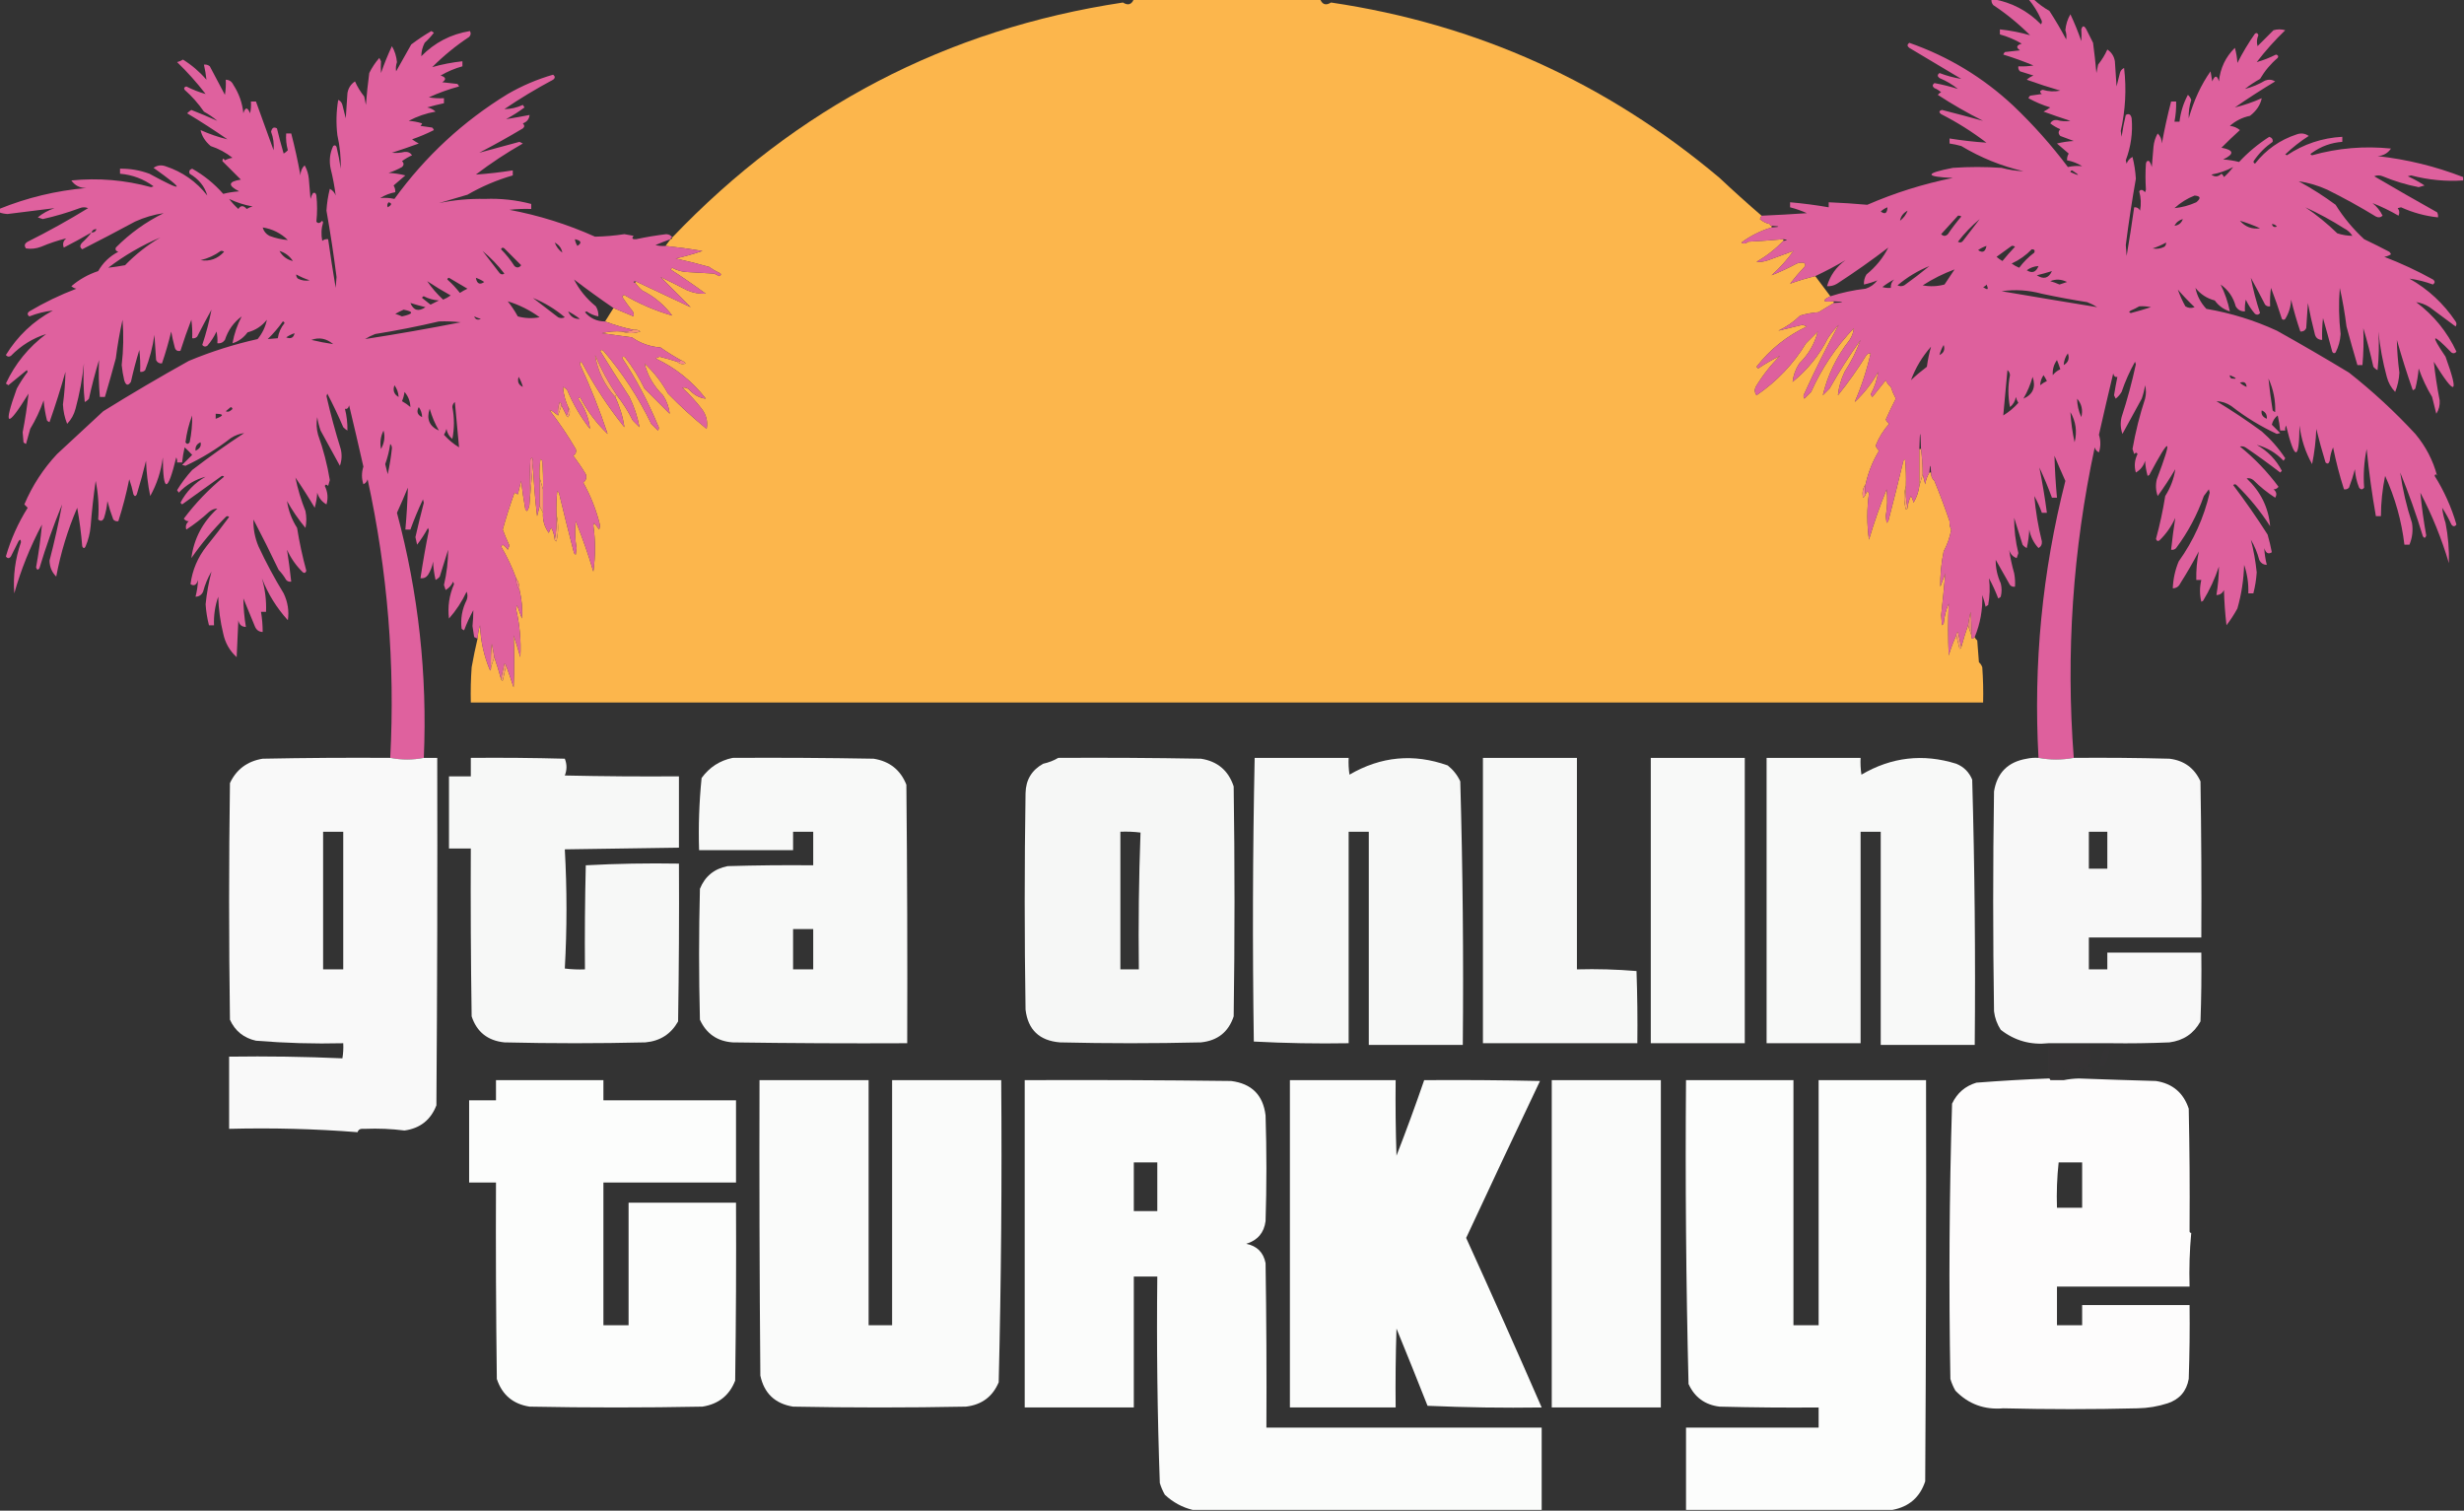
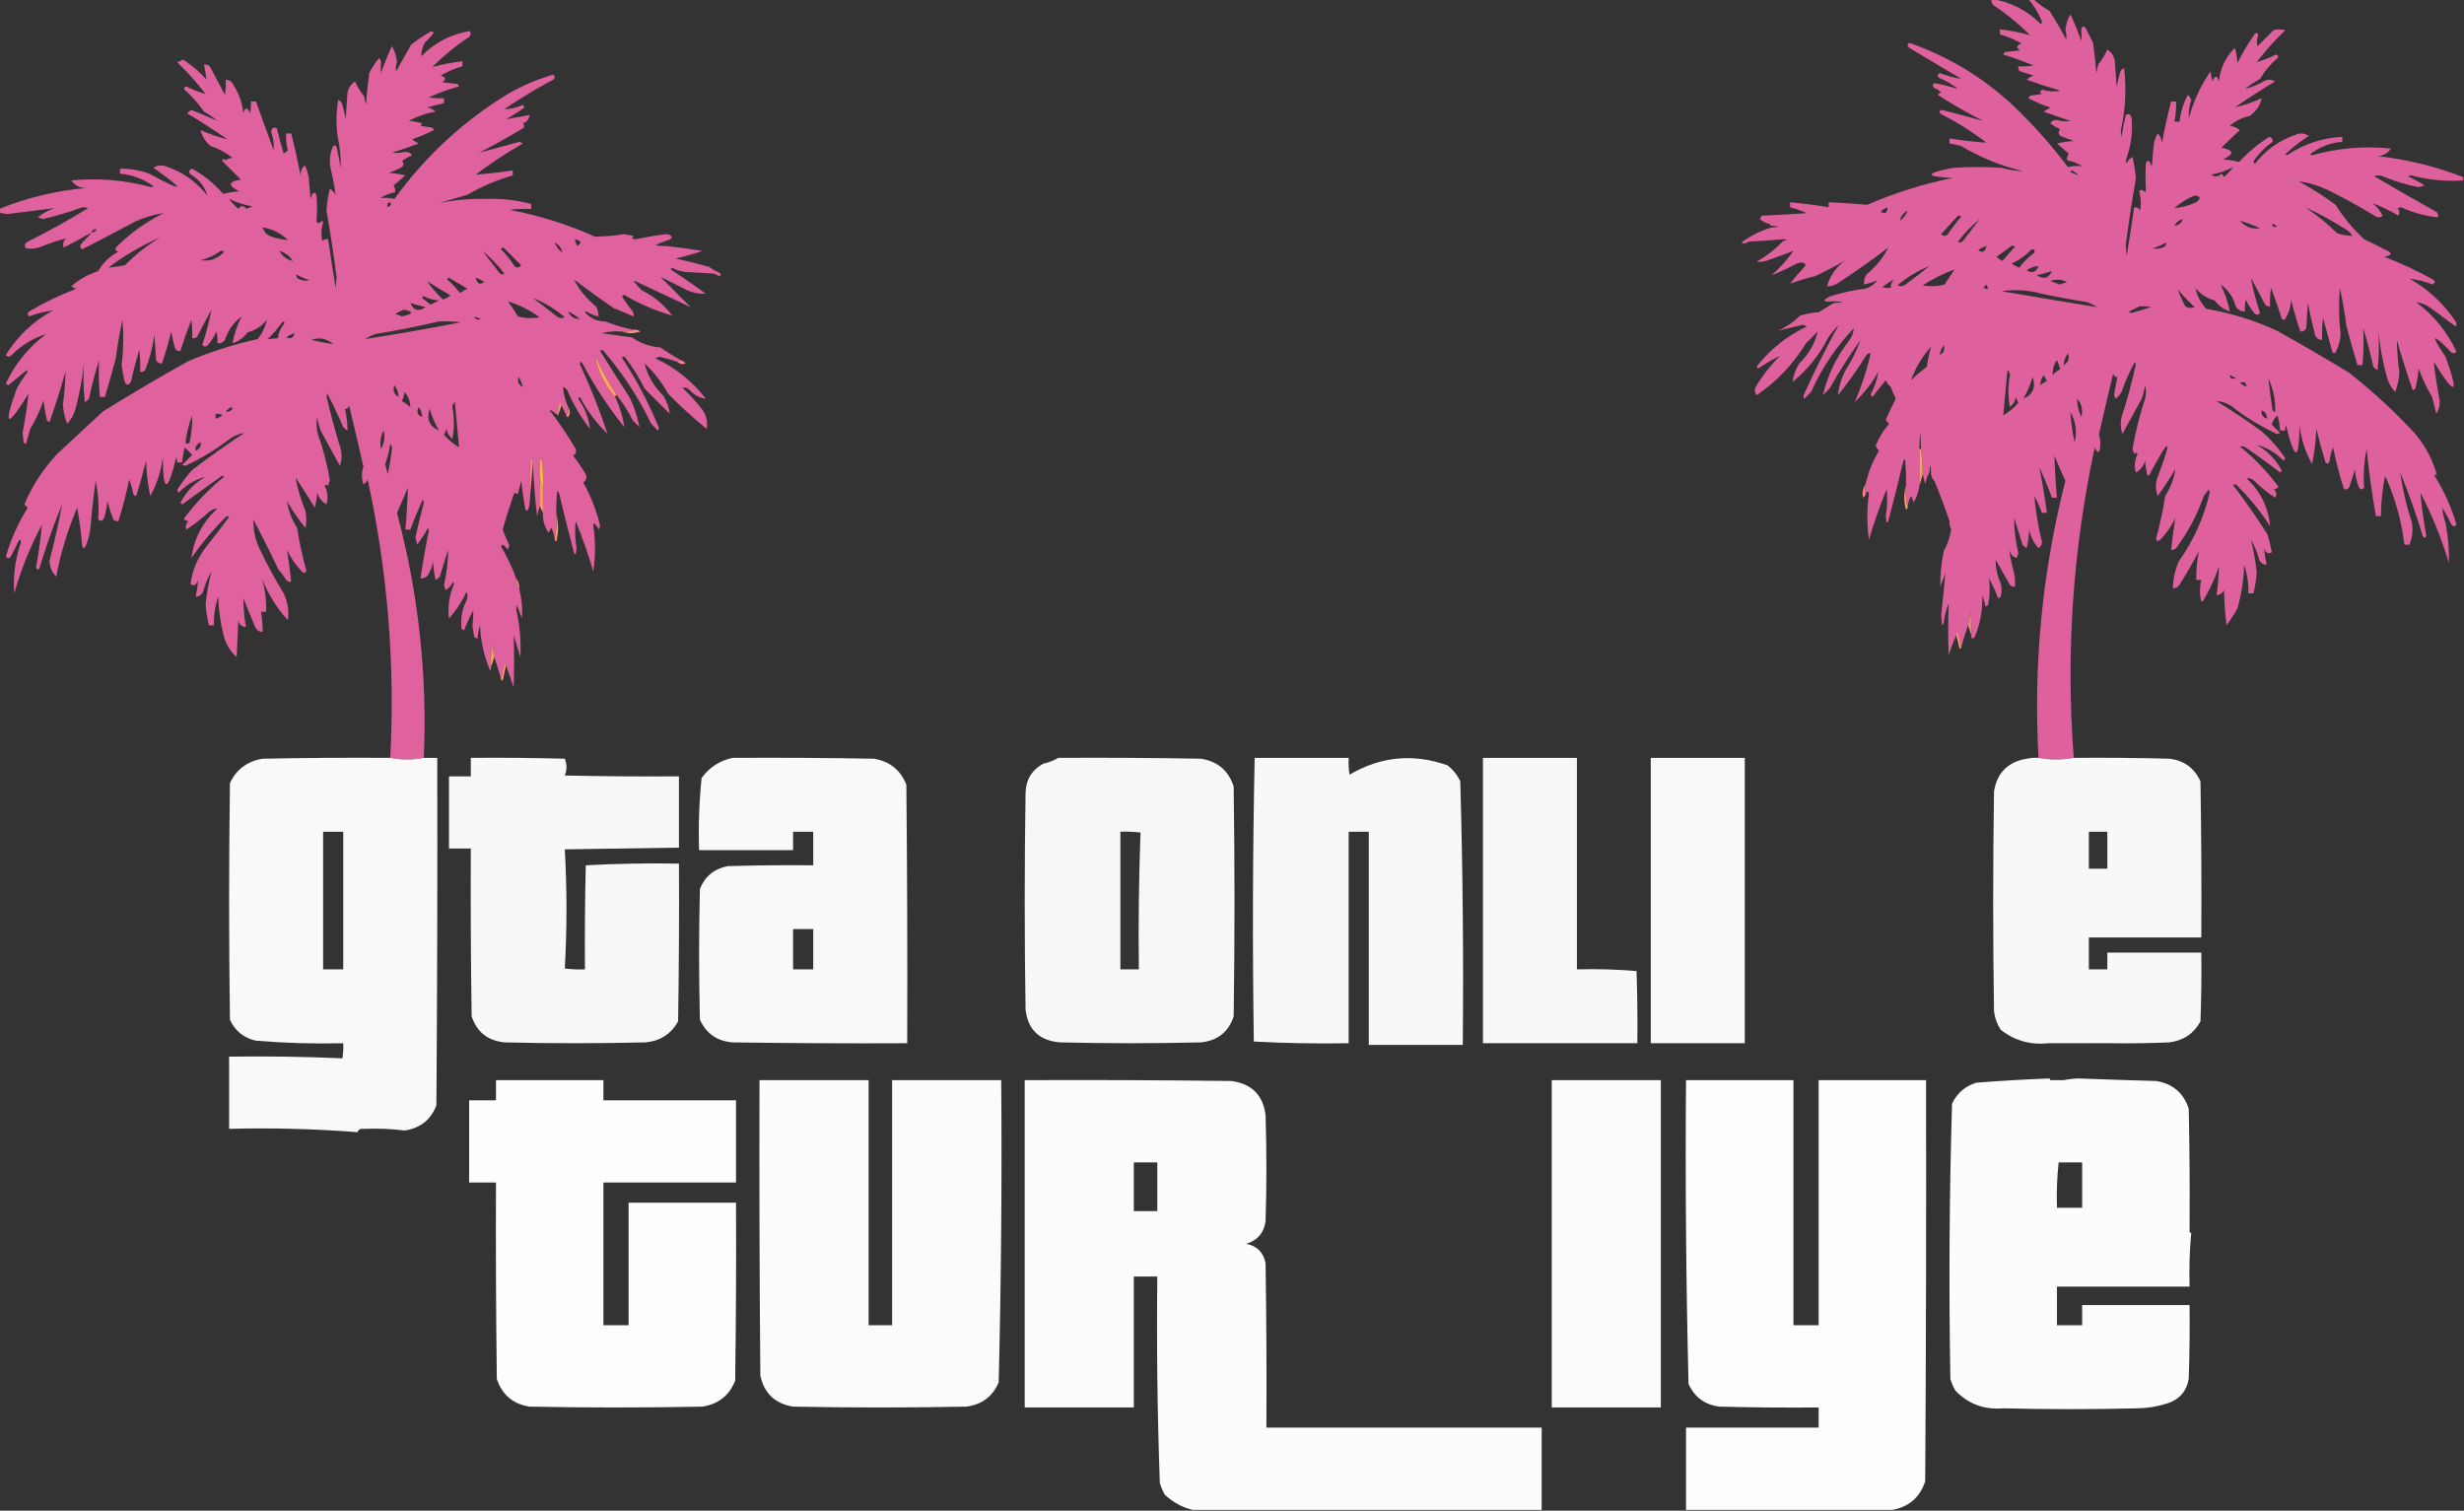
<svg xmlns="http://www.w3.org/2000/svg" version="1.1" width="1468px" height="900px" style="shape-rendering:geometricPrecision; text-rendering:geometricPrecision; image-rendering:optimizeQuality; fill-rule:evenodd; clip-rule:evenodd">
  <rect width="100%" height="100%" fill="#333333" stroke="none" />
  <g>
-     <path style="opacity:0.986" fill="#feb74c" d="M 675.5,-0.5 C 712.5,-0.5 749.5,-0.5 786.5,-0.5C 787.802,2.747 789.968,3.414 793,1.5C 879.849,14.332 957.016,49.165 1024.5,106C 1032.7,113.707 1041.04,121.207 1049.5,128.5C 1049.2,129.15 1048.86,129.817 1048.5,130.5C 1050.24,132.038 1052.24,133.038 1054.5,133.5C 1054.5,134.167 1054.83,134.5 1055.5,134.5C 1055.5,134.833 1055.5,135.167 1055.5,135.5C 1049.09,137.373 1043.09,140.373 1037.5,144.5C 1038.79,145.408 1040.12,145.241 1041.5,144C 1048.52,143.624 1055.52,143.124 1062.5,142.5C 1062.5,142.833 1062.5,143.167 1062.5,143.5C 1057.78,148.371 1052.45,152.538 1046.5,156C 1048.85,156.17 1051.18,155.837 1053.5,155C 1058.58,153.117 1063.58,151.284 1068.5,149.5C 1064.8,154.715 1060.46,159.548 1055.5,164C 1060.48,162.017 1065.48,159.684 1070.5,157C 1071.79,156.51 1073.13,156.343 1074.5,156.5C 1075.34,156.842 1075.67,157.508 1075.5,158.5C 1072.34,161.833 1069.34,165.333 1066.5,169C 1071.33,167.228 1076.33,165.728 1081.5,164.5C 1084.5,168.5 1087.5,172.5 1090.5,176.5C 1085.19,179.063 1085.86,180.063 1092.5,179.5C 1092.5,179.833 1092.5,180.167 1092.5,180.5C 1089.6,182.295 1086.6,184.128 1083.5,186C 1079.75,186.26 1076.08,186.927 1072.5,188C 1068.69,191.74 1064.36,194.74 1059.5,197C 1064.24,195.874 1069.07,194.707 1074,193.5C 1074.83,193.833 1075.67,194.167 1076.5,194.5C 1064.57,200.127 1054.57,208.127 1046.5,218.5C 1046.83,218.833 1047.17,219.167 1047.5,219.5C 1051.82,216.616 1056.15,214.116 1060.5,212C 1054.9,217.593 1050.07,223.76 1046,230.5C 1045.2,232.259 1045.37,233.926 1046.5,235.5C 1058.57,227.266 1068.4,216.933 1076,204.5C 1078.33,202.167 1080.67,199.833 1083,197.5C 1081.19,204.762 1077.53,211.095 1072,216.5C 1069.76,219.953 1068.43,223.619 1068,227.5C 1076.9,220.28 1083.9,211.613 1089,201.5C 1090.94,198.61 1093.1,195.944 1095.5,193.5C 1088.32,206.531 1081.48,220.198 1075,234.5C 1074.33,235.5 1074.33,236.5 1075,237.5C 1076.33,236.167 1077.67,234.833 1079,233.5C 1085.37,219.314 1093.87,206.647 1104.5,195.5C 1104.24,198.016 1103.41,200.35 1102,202.5C 1094.2,212.421 1088.87,223.421 1086,235.5C 1087.33,234.167 1088.67,232.833 1090,231.5C 1095.69,221.43 1101.86,211.763 1108.5,202.5C 1106.1,209.11 1102.93,215.444 1099,221.5C 1096.83,226.01 1095.49,230.677 1095,235.5C 1101.16,227.851 1106.82,219.851 1112,211.5C 1112.67,210.748 1113.5,210.414 1114.5,210.5C 1112.2,220.566 1109.03,230.232 1105,239.5C 1110.63,234.224 1115.3,228.224 1119,221.5C 1118.35,226.129 1116.85,230.629 1114.5,235C 1114.83,235.5 1115.17,236 1115.5,236.5C 1118.18,233.136 1120.84,229.803 1123.5,226.5C 1124.14,228.076 1125.14,229.41 1126.5,230.5C 1127.31,232.945 1128.31,235.278 1129.5,237.5C 1127.39,241.553 1125.39,245.72 1123.5,250C 1124.02,250.95 1124.69,251.784 1125.5,252.5C 1122.07,256.37 1119.4,260.703 1117.5,265.5C 1117.92,266.672 1118.59,267.672 1119.5,268.5C 1115.72,274.728 1113.05,281.394 1111.5,288.5C 1109.8,290.851 1109.3,293.518 1110,296.5C 1110.72,295.956 1111.22,295.289 1111.5,294.5C 1112.23,292.505 1112.9,292.339 1113.5,294C 1112.21,303.15 1112.21,312.316 1113.5,321.5C 1116.51,311.29 1120.01,301.29 1124,291.5C 1124.61,296.851 1124.44,302.184 1123.5,307.5C 1123.67,308.833 1123.83,310.167 1124,311.5C 1124.33,311.167 1124.67,310.833 1125,310.5C 1128.13,298.53 1131.13,286.53 1134,274.5C 1134.33,274.167 1134.67,273.833 1135,273.5C 1135.5,278.823 1135.67,284.156 1135.5,289.5C 1134.19,294.015 1134.19,298.682 1135.5,303.5C 1136.11,303.376 1136.44,303.043 1136.5,302.5C 1136.7,300.04 1137.37,297.707 1138.5,295.5C 1139.28,296.729 1139.78,298.062 1140,299.5C 1141.87,296.395 1143.03,293.062 1143.5,289.5C 1144.17,287.167 1144.83,284.833 1145.5,282.5C 1146,284.482 1146.5,286.482 1147,288.5C 1147.38,285.97 1148.21,283.637 1149.5,281.5C 1149.83,281.5 1150.17,281.5 1150.5,281.5C 1150.4,283.553 1151.07,285.22 1152.5,286.5C 1155.75,294.412 1158.75,302.412 1161.5,310.5C 1161.37,312.292 1161.7,313.958 1162.5,315.5C 1161.71,320.043 1160.21,324.376 1158,328.5C 1156.56,335.456 1155.89,342.456 1156,349.5C 1157,346.833 1158,344.167 1159,341.5C 1158.26,349.797 1157.42,358.131 1156.5,366.5C 1156.67,368.5 1156.83,370.5 1157,372.5C 1157.33,372.167 1157.67,371.833 1158,371.5C 1158.38,367.332 1159.38,363.332 1161,359.5C 1160.57,369.815 1160.57,380.148 1161,390.5C 1162.23,386.296 1163.73,382.296 1165.5,378.5C 1166.17,381.028 1166.83,383.694 1167.5,386.5C 1168.11,386.376 1168.44,386.043 1168.5,385.5C 1169.68,381.121 1171.01,376.788 1172.5,372.5C 1173.17,374.5 1173.83,376.5 1174.5,378.5C 1174.41,380.698 1175.08,381.031 1176.5,379.5C 1176.78,380.289 1177.28,380.956 1178,381.5C 1178.33,385.833 1178.67,390.167 1179,394.5C 1179.91,395.328 1180.58,396.328 1181,397.5C 1181.5,404.492 1181.67,411.492 1181.5,418.5C 881.167,418.5 580.833,418.5 280.5,418.5C 280.334,411.492 280.5,404.492 281,397.5C 282.004,391.836 283.171,386.169 284.5,380.5C 284.678,377.784 285.178,375.117 286,372.5C 286.34,381.867 288.34,390.867 292,399.5C 292.464,398.906 292.631,398.239 292.5,397.5C 293.167,395.5 293.833,393.5 294.5,391.5C 295.987,395.783 297.321,400.116 298.5,404.5C 298.56,405.043 298.893,405.376 299.5,405.5C 300.167,402.358 300.834,399.358 301.5,396.5C 303.093,400.779 304.593,405.112 306,409.5C 306.433,399.148 306.433,388.815 306,378.5C 307.441,382.86 308.775,387.193 310,391.5C 310.522,381.888 309.689,372.388 307.5,363C 307.667,362.167 307.833,361.333 308,360.5C 309,363.167 310,365.833 311,368.5C 311.378,362.766 310.878,357.099 309.5,351.5C 309.59,348.848 308.924,346.515 307.5,344.5C 305.077,337.9 302.077,331.566 298.5,325.5C 298.833,325.167 299.167,324.833 299.5,324.5C 300.719,325.263 301.719,326.263 302.5,327.5C 302.833,326.667 303.167,325.833 303.5,325C 302.041,321.912 300.708,318.745 299.5,315.5C 301.586,308.051 303.919,300.717 306.5,293.5C 307.15,293.804 307.817,294.137 308.5,294.5C 309.167,291.833 309.833,289.167 310.5,286.5C 311.145,292.214 311.978,297.881 313,303.5C 313.333,303.833 313.667,304.167 314,304.5C 315.009,302.975 315.509,301.308 315.5,299.5C 316.167,291.833 316.833,284.167 317.5,276.5C 317.932,286.872 318.765,297.205 320,307.5C 320.505,305.482 321.005,303.482 321.5,301.5C 322.167,302.833 322.833,304.167 323.5,305.5C 323.225,309.942 324.391,313.942 327,317.5C 327.249,316.376 327.749,315.376 328.5,314.5C 329.635,316.707 330.301,319.04 330.5,321.5C 330.56,322.043 330.893,322.376 331.5,322.5C 332.815,317.014 332.815,311.68 331.5,306.5C 331.334,301.821 331.501,297.155 332,292.5C 332.333,292.833 332.667,293.167 333,293.5C 335.87,305.511 338.87,317.511 342,329.5C 342.333,329.833 342.667,330.167 343,330.5C 343.167,329.167 343.333,327.833 343.5,326.5C 342.557,321.184 342.39,315.851 343,310.5C 347,320.334 350.5,330.334 353.5,340.5C 354.794,331.316 354.794,322.15 353.5,313C 353.667,312.5 353.833,312 354,311.5C 355,312.833 356,314.167 357,315.5C 357.167,314.667 357.333,313.833 357.5,313C 355.301,304.024 351.968,295.524 347.5,287.5C 349.184,286.146 349.684,284.479 349,282.5C 346.695,278.696 344.195,275.03 341.5,271.5C 343.04,270.468 343.54,269.135 343,267.5C 338.319,259.459 333.152,251.793 327.5,244.5C 327.833,244.5 328.167,244.5 328.5,244.5C 329.833,245.5 331.167,246.5 332.5,247.5C 333.167,245.5 333.833,243.5 334.5,241.5C 335.5,243.5 336.5,245.5 337.5,247.5C 337.56,248.043 337.893,248.376 338.5,248.5C 339.793,246.364 339.793,244.364 338.5,242.5C 336.892,239.009 335.892,235.342 335.5,231.5C 335.5,231.167 335.5,230.833 335.5,230.5C 336.458,230.953 337.292,231.619 338,232.5C 341.478,240.792 345.978,248.459 351.5,255.5C 350.8,249.096 348.466,243.096 344.5,237.5C 344.833,237.167 345.167,236.833 345.5,236.5C 349.783,244.728 355.283,252.061 362,258.5C 357.305,244.428 351.805,230.595 345.5,217C 345.611,215.278 346.111,215.112 347,216.5C 354.124,229.958 362.457,242.625 372,254.5C 371.094,248.277 369.261,242.277 366.5,236.5C 366.5,235.833 366.833,235.5 367.5,235.5C 371.142,240.097 374.308,245.097 377,250.5C 378.333,251.833 379.667,253.167 381,254.5C 379.835,248.338 377.835,242.338 375,236.5C 369.042,227.418 363.208,218.251 357.5,209C 358.167,208.333 358.833,208.333 359.5,209C 370.865,222.217 380.365,236.717 388,252.5C 389.333,253.833 390.667,255.167 392,256.5C 392.667,255.5 392.667,254.5 392,253.5C 386.108,239.288 378.942,225.788 370.5,213C 371.167,212.333 371.833,212.333 372.5,213C 376.959,218.747 380.793,224.914 384,231.5C 389.043,236.509 394.043,241.509 399,246.5C 398.573,242.619 397.24,238.953 395,235.5C 389.472,230.095 385.806,223.762 384,216.5C 389.633,221.776 394.3,227.776 398,234.5C 405.288,241.967 412.954,248.967 421,255.5C 421.805,251.091 420.805,247.091 418,243.5C 414.535,239.033 410.702,234.867 406.5,231C 407.908,230.685 409.241,231.018 410.5,232C 413.4,235.273 416.733,237.106 420.5,237.5C 412.443,227.13 402.443,219.13 390.5,213.5C 391.333,213.167 392.167,212.833 393,212.5C 396.545,213.404 400.045,214.404 403.5,215.5C 405.044,216.914 406.711,217.247 408.5,216.5C 407.643,215.575 406.643,214.908 405.5,214.5C 401.385,212.225 397.385,209.725 393.5,207C 387.255,206.543 381.589,204.543 376.5,201C 370.5,200.167 364.5,199.333 358.5,198.5C 362.445,197.509 366.445,197.176 370.5,197.5C 374.019,198.808 377.685,198.808 381.5,197.5C 380.311,196.571 378.978,196.238 377.5,196.5C 371.69,195.29 366.023,193.624 360.5,191.5C 362.14,188.851 363.807,186.184 365.5,183.5C 369.526,185.217 373.526,186.883 377.5,188.5C 377.649,187.448 377.483,186.448 377,185.5C 374.615,182.621 372.448,179.621 370.5,176.5C 371.167,176.5 371.5,176.167 371.5,175.5C 380.695,180.947 390.361,185.114 400.5,188C 395.688,181.591 389.688,176.591 382.5,173C 380.959,171.629 379.625,170.129 378.5,168.5C 378.5,168.167 378.5,167.833 378.5,167.5C 389.546,172.691 400.546,177.858 411.5,183C 405.5,177 399.5,171 393.5,165C 398.722,167.471 404.055,170.138 409.5,173C 413.072,174.48 416.738,175.146 420.5,175C 413.638,169.972 406.638,165.138 399.5,160.5C 399.833,160.167 400.167,159.833 400.5,159.5C 402.982,160.897 405.648,161.731 408.5,162C 414.167,162.333 419.833,162.667 425.5,163C 426.5,163.5 427.5,164 428.5,164.5C 429.833,163.833 429.833,163.167 428.5,162.5C 426.37,161.533 424.37,160.366 422.5,159C 415.871,157.119 409.204,155.452 402.5,154C 407.921,152.804 413.255,151.304 418.5,149.5C 411.149,148.279 403.816,147.279 396.5,146.5C 397.5,145.167 398.5,143.833 399.5,142.5C 400.167,142.5 400.5,142.167 400.5,141.5C 474.464,64.022 563.964,17.355 669,1.5C 672.032,3.414 674.198,2.747 675.5,-0.5 Z" />
-   </g>
+     </g>
  <g>
    <path style="opacity:0.896" fill="#f266aa" d="M 1186.5,-0.5 C 1186.83,-0.5 1187.17,-0.5 1187.5,-0.5C 1198.54,1.44 1208.04,6.44 1216,14.5C 1216.67,13.5 1216.67,12.5 1216,11.5C 1214.04,7.066 1211.54,3.066 1208.5,-0.5C 1209.5,-0.5 1210.5,-0.5 1211.5,-0.5C 1214.33,2.178 1217.5,4.512 1221,6.5C 1224.6,12.034 1227.93,17.701 1231,23.5C 1231.29,21.674 1231.12,19.84 1230.5,18C 1230.82,14.561 1231.82,11.394 1233.5,8.5C 1235.96,13.703 1238.12,19.037 1240,24.5C 1240.16,22.144 1240.16,19.811 1240,17.5C 1240.69,15.109 1241.69,15.109 1243,17.5C 1244.37,20.186 1245.7,22.853 1247,25.5C 1247.8,31.485 1248.47,37.485 1249,43.5C 1249.33,41.833 1249.67,40.167 1250,38.5C 1252.27,35.666 1254.1,32.666 1255.5,29.5C 1258,31.149 1259.5,33.483 1260,36.5C 1260.33,41.5 1260.67,46.5 1261,51.5C 1261.67,48.833 1262.33,46.167 1263,43.5C 1263.37,42.09 1264.2,41.09 1265.5,40.5C 1266.97,53.104 1266.3,65.604 1263.5,78C 1263.67,79.167 1263.83,80.333 1264,81.5C 1264.62,77.112 1265.45,72.778 1266.5,68.5C 1268.33,67.429 1269.49,68.096 1270,70.5C 1270.72,79.076 1269.55,87.41 1266.5,95.5C 1266.67,96.167 1266.83,96.833 1267,97.5C 1267.64,95.697 1268.8,94.364 1270.5,93.5C 1271.58,97.767 1272.24,102.1 1272.5,106.5C 1270.18,119.62 1268.18,132.787 1266.5,146C 1266.67,148.167 1266.83,150.333 1267,152.5C 1268.64,142.845 1270.14,133.178 1271.5,123.5C 1273.12,123.36 1274.29,124.027 1275,125.5C 1275.73,121.623 1275.56,117.789 1274.5,114C 1275.35,112.714 1276.52,112.881 1278,114.5C 1278.17,114 1278.33,113.5 1278.5,113C 1278.15,107.72 1278.15,102.553 1278.5,97.5C 1278.73,96.068 1279.4,95.568 1280.5,96C 1281.19,97.067 1281.69,98.234 1282,99.5C 1282.33,95.5 1282.67,91.5 1283,87.5C 1283.27,84.638 1284.1,81.972 1285.5,79.5C 1287.13,81.059 1287.96,83.059 1288,85.5C 1289.52,77.052 1291.36,68.719 1293.5,60.5C 1294.5,60.5 1295.5,60.5 1296.5,60.5C 1296.61,64.548 1296.27,68.548 1295.5,72.5C 1296.5,72.5 1297.5,72.5 1298.5,72.5C 1299.17,66.804 1300.83,61.471 1303.5,56.5C 1304.41,57.328 1305.08,58.328 1305.5,59.5C 1304.34,63.11 1303.84,66.777 1304,70.5C 1307.04,59.796 1311.37,50.463 1317,42.5C 1317.33,44.5 1317.67,46.5 1318,48.5C 1319.55,44.701 1320.89,44.701 1322,48.5C 1322.78,40.618 1325.94,33.952 1331.5,28.5C 1332.32,31.447 1332.82,34.447 1333,37.5C 1336.07,31.425 1339.57,25.592 1343.5,20C 1344.48,19.409 1345.15,19.742 1345.5,21C 1344.54,23.12 1344.37,25.287 1345,27.5C 1348.17,24.333 1351.33,21.167 1354.5,18C 1356.83,17.333 1359.17,17.333 1361.5,18C 1355.38,23.875 1349.72,30.208 1344.5,37C 1348.33,35.936 1352.17,34.436 1356,32.5C 1357.26,32.85 1357.59,33.517 1357,34.5C 1352.81,38.031 1349.31,42.198 1346.5,47C 1343.33,48.752 1340.33,50.752 1337.5,53C 1341.65,51.933 1345.65,50.267 1349.5,48C 1351.58,47.192 1353.58,47.359 1355.5,48.5C 1347.33,53.417 1339.33,58.584 1331.5,64C 1336.94,62.685 1342.28,60.852 1347.5,58.5C 1346.68,62.534 1344.35,66.034 1340.5,69C 1335.94,69.946 1331.94,71.946 1328.5,75C 1330.78,75.233 1332.78,76.066 1334.5,77.5C 1330.72,80.902 1327.05,84.402 1323.5,88C 1330.99,89.391 1331.32,91.724 1324.5,95C 1327.76,95.212 1330.92,95.712 1334,96.5C 1339.38,90.714 1345.38,85.714 1352,81.5C 1353.6,82.068 1354.27,83.068 1354,84.5C 1349.67,87.5 1346,91.167 1343,95.5C 1342.31,96.332 1342.48,96.998 1343.5,97.5C 1350.03,89.142 1358.36,83.309 1368.5,80C 1371.05,79.149 1373.39,79.482 1375.5,81C 1370.51,84.174 1365.84,87.841 1361.5,92C 1361.83,92.167 1362.17,92.333 1362.5,92.5C 1372.52,85.826 1383.52,82.159 1395.5,81.5C 1395.5,82.5 1395.5,83.5 1395.5,84.5C 1388.89,84.981 1382.89,87.148 1377.5,91C 1376.3,91.654 1376.3,92.154 1377.5,92.5C 1392.91,88.192 1408.58,86.859 1424.5,88.5C 1422.61,91.283 1419.94,92.783 1416.5,93C 1434.06,94.945 1451.06,99.112 1467.5,105.5C 1467.5,106.167 1467.5,106.833 1467.5,107.5C 1457.1,108.198 1446.77,107.198 1436.5,104.5C 1435.83,104.667 1435.17,104.833 1434.5,105C 1438.06,106.61 1441.39,108.443 1444.5,110.5C 1443.33,110.833 1442.17,111.167 1441,111.5C 1433.62,110.062 1426.45,107.895 1419.5,105C 1417.83,104.333 1416.17,104.333 1414.5,105C 1426.92,112.293 1439.42,119.46 1452,126.5C 1452.48,127.448 1452.65,128.448 1452.5,129.5C 1444.88,128.697 1437.55,126.697 1430.5,123.5C 1429.83,123.667 1429.17,123.833 1428.5,124C 1429.55,125.388 1429.72,126.888 1429,128.5C 1423.89,125.525 1418.72,123.025 1413.5,121C 1416.07,123.067 1418.07,125.567 1419.5,128.5C 1418.28,129.614 1416.94,129.781 1415.5,129C 1406.07,123.232 1396.4,117.899 1386.5,113C 1380.99,110.495 1375.33,108.828 1369.5,108C 1377.17,112.167 1384.51,116.834 1391.5,122C 1396.22,129.559 1401.89,136.393 1408.5,142.5C 1413.57,144.909 1418.57,147.409 1423.5,150C 1423.96,150.414 1424.29,150.914 1424.5,151.5C 1423.27,152.281 1421.94,152.781 1420.5,153C 1430.5,156.831 1440.17,161.331 1449.5,166.5C 1450.83,167.5 1450.83,168.5 1449.5,169.5C 1444.88,167.786 1440.21,166.619 1435.5,166C 1446.68,172.338 1455.85,180.838 1463,191.5C 1463.67,192.5 1463.67,193.5 1463,194.5C 1457.83,190.667 1452.67,186.833 1447.5,183C 1444.94,181.374 1442.28,180.374 1439.5,180C 1450,187.865 1458,197.698 1463.5,209.5C 1462.64,210.583 1461.64,210.749 1460.5,210C 1448.91,198.029 1447.74,198.863 1457,212.5C 1465.3,235.502 1462.96,236.502 1450,215.5C 1450.83,223.172 1451.99,230.839 1453.5,238.5C 1453.71,241.454 1453.04,244.121 1451.5,246.5C 1450.71,243.152 1449.88,239.818 1449,236.5C 1445.76,231.124 1443.09,225.458 1441,219.5C 1440.66,223.558 1439.99,227.558 1439,231.5C 1438.59,231.957 1438.09,232.291 1437.5,232.5C 1434.03,222.605 1430.86,212.605 1428,202.5C 1428.13,208.991 1428.63,215.491 1429.5,222C 1429.3,225.987 1428.47,229.821 1427,233.5C 1424.56,230.952 1422.89,227.952 1422,224.5C 1419.59,215.639 1417.92,206.639 1417,197.5C 1417.48,205.175 1417.31,212.842 1416.5,220.5C 1415.52,220.023 1414.69,219.357 1414,218.5C 1412.31,210.777 1410.31,203.11 1408,195.5C 1408.32,202.864 1408.15,210.197 1407.5,217.5C 1406.5,217.5 1405.5,217.5 1404.5,217.5C 1402.24,209.881 1400.07,202.214 1398,194.5C 1397.03,186.769 1395.7,179.102 1394,171.5C 1393.26,180.686 1393.43,189.852 1394.5,199C 1394.25,202.911 1393.25,206.578 1391.5,210C 1390.67,210.688 1390,210.521 1389.5,209.5C 1387.73,202.812 1385.9,196.145 1384,189.5C 1383.5,193.821 1383.33,198.154 1383.5,202.5C 1380.95,202.439 1379.45,201.106 1379,198.5C 1377.45,192.551 1376.12,186.551 1375,180.5C 1374.67,185.5 1374.33,190.5 1374,195.5C 1373.29,196.973 1372.12,197.64 1370.5,197.5C 1368.37,191.284 1366.54,184.951 1365,178.5C 1364.83,182.661 1363.67,186.494 1361.5,190C 1360.83,190.667 1360.17,190.667 1359.5,190C 1357.54,183.786 1355.37,177.619 1353,171.5C 1352.5,175.152 1352.33,178.818 1352.5,182.5C 1351.32,182.719 1350.32,182.386 1349.5,181.5C 1346.76,176.122 1343.93,170.788 1341,165.5C 1342.35,172.544 1344.18,179.544 1346.5,186.5C 1345.64,187.583 1344.64,187.749 1343.5,187C 1341.27,184.436 1339.44,181.603 1338,178.5C 1337.5,180.81 1337.34,183.143 1337.5,185.5C 1335.1,185.607 1333.26,184.607 1332,182.5C 1330.55,177.06 1327.55,172.726 1323,169.5C 1325.49,174.451 1327.32,179.785 1328.5,185.5C 1324.87,184.392 1321.87,182.226 1319.5,179C 1314.82,177.776 1310.98,175.276 1308,171.5C 1308.93,176.195 1311.1,180.361 1314.5,184C 1329.09,186.48 1343.09,190.814 1356.5,197C 1371,205.081 1385.33,213.414 1399.5,222C 1413.65,233.148 1426.81,245.314 1439,258.5C 1445.22,265.943 1449.55,274.276 1452,283.5C 1451.35,282.304 1450.85,282.304 1450.5,283.5C 1456.18,292.547 1460.52,302.213 1463.5,312.5C 1462.5,313.833 1461.5,313.833 1460.5,312.5C 1458.92,309.006 1457.09,305.673 1455,302.5C 1455.31,305.491 1455.97,308.491 1457,311.5C 1458.55,319.45 1459.22,327.45 1459,335.5C 1454.73,321.031 1449.06,307.031 1442,293.5C 1442.79,301.996 1443.96,310.496 1445.5,319C 1445.03,320.608 1444.36,320.774 1443.5,319.5C 1439.61,306.617 1435.11,293.951 1430,281.5C 1431.43,291.632 1433.76,301.632 1437,311.5C 1437.73,315.997 1437.23,320.33 1435.5,324.5C 1434.5,324.5 1433.5,324.5 1432.5,324.5C 1430.81,310.255 1426.97,296.588 1421,283.5C 1419.37,291.422 1418.53,299.422 1418.5,307.5C 1417.5,307.5 1416.5,307.5 1415.5,307.5C 1413.16,294.259 1411.33,280.926 1410,267.5C 1408.44,275.171 1407.94,282.837 1408.5,290.5C 1407.5,291.833 1406.5,291.833 1405.5,290.5C 1404.07,286.981 1403.23,283.314 1403,279.5C 1402.04,283.235 1400.88,286.901 1399.5,290.5C 1398.68,291.386 1397.68,291.719 1396.5,291.5C 1393.87,283.321 1391.7,274.988 1390,266.5C 1388.91,269.044 1388.24,271.711 1388,274.5C 1387.46,276.271 1386.63,276.604 1385.5,275.5C 1383.48,268.892 1381.64,262.225 1380,255.5C 1379.75,262.578 1378.92,269.578 1377.5,276.5C 1373.53,269.429 1371.03,261.762 1370,253.5C 1369.83,274.775 1367.17,274.775 1362,253.5C 1361.52,254.448 1361.35,255.448 1361.5,256.5C 1360.5,256.5 1359.5,256.5 1358.5,256.5C 1358.2,253.478 1357.7,250.478 1357,247.5C 1355.21,248.912 1354.04,250.745 1353.5,253C 1355.17,254.667 1356.83,256.333 1358.5,258C 1357.83,258.167 1357.17,258.333 1356.5,258.5C 1346.86,254.029 1337.86,248.529 1329.5,242C 1326.7,240.086 1323.7,239.086 1320.5,239C 1329.77,244.608 1338.77,250.608 1347.5,257C 1352.93,261.753 1357.59,267.086 1361.5,273C 1361.17,273.5 1360.83,274 1360.5,274.5C 1355.99,269.792 1350.65,266.626 1344.5,265C 1351.03,268.692 1356.03,273.859 1359.5,280.5C 1359.17,280.833 1358.83,281.167 1358.5,281.5C 1351.97,276.473 1345.31,271.64 1338.5,267C 1337.24,266.018 1335.91,265.685 1334.5,266C 1343.2,273.032 1350.87,281.032 1357.5,290C 1356.62,291.098 1355.62,291.598 1354.5,291.5C 1356.33,292.968 1356.67,294.635 1355.5,296.5C 1350.8,293.48 1346.47,289.98 1342.5,286C 1341.24,285.018 1339.91,284.685 1338.5,285C 1346.88,292.914 1351.54,302.414 1352.5,313.5C 1346.78,304.608 1340.11,296.441 1332.5,289C 1331.83,288.333 1331.17,288.333 1330.5,289C 1337.72,298.557 1344.56,308.391 1351,318.5C 1351.99,321.961 1352.83,325.461 1353.5,329C 1351.4,330.364 1349.9,329.53 1349,326.5C 1349.16,329.832 1349.66,333.165 1350.5,336.5C 1348.41,336.439 1346.91,335.439 1346,333.5C 1344.89,329.271 1343.22,325.271 1341,321.5C 1342.66,327.825 1343.83,334.325 1344.5,341C 1344.23,345.242 1343.56,349.409 1342.5,353.5C 1341.5,353.5 1340.5,353.5 1339.5,353.5C 1339.72,347.681 1338.89,342.015 1337,336.5C 1336.75,345.335 1335.42,354.002 1333,362.5C 1331.08,366.004 1328.92,369.337 1326.5,372.5C 1325.67,365.524 1325.17,358.524 1325,351.5C 1324.09,353.439 1322.59,354.439 1320.5,354.5C 1321.44,348.846 1321.94,343.18 1322,337.5C 1319.6,344.725 1316.43,351.558 1312.5,358C 1312.17,358.167 1311.83,358.333 1311.5,358.5C 1310.46,354.182 1310.46,349.849 1311.5,345.5C 1310.5,345.5 1309.5,345.5 1308.5,345.5C 1308.38,339.698 1308.88,334.032 1310,328.5C 1306.6,334.965 1302.93,341.298 1299,347.5C 1298.09,349.439 1296.59,350.439 1294.5,350.5C 1294.72,344.971 1295.88,339.638 1298,334.5C 1306.87,322.082 1313.04,308.415 1316.5,293.5C 1316.33,292.833 1316.17,292.167 1316,291.5C 1315,292.833 1314,294.167 1313,295.5C 1309.06,306.722 1303.56,317.056 1296.5,326.5C 1295.68,327.386 1294.68,327.719 1293.5,327.5C 1294.19,321.099 1295.02,314.765 1296,308.5C 1293.69,313.613 1290.53,318.113 1286.5,322C 1285.52,322.591 1284.85,322.257 1284.5,321C 1286.79,312.608 1288.63,304.108 1290,295.5C 1293.18,290.494 1295.18,285.161 1296,279.5C 1292.74,285.041 1289.24,290.374 1285.5,295.5C 1284.34,292.216 1284.18,288.882 1285,285.5C 1294.64,260.059 1293.14,259.225 1280.5,283C 1280.17,283.167 1279.83,283.333 1279.5,283.5C 1278.68,280.553 1278.18,277.553 1278,274.5C 1277.12,277.552 1275.28,279.886 1272.5,281.5C 1271.4,277.753 1271.73,274.087 1273.5,270.5C 1273.06,269.494 1272.4,269.494 1271.5,270.5C 1271.17,269.5 1270.83,268.5 1270.5,267.5C 1272.28,257.329 1274.78,247.329 1278,237.5C 1278.67,234.833 1278.67,232.167 1278,229.5C 1277.59,232.232 1276.92,234.899 1276,237.5C 1272.17,244.5 1268.33,251.5 1264.5,258.5C 1263.34,255.216 1263.18,251.882 1264,248.5C 1267.38,238.143 1270.21,227.643 1272.5,217C 1272.33,216.5 1272.17,216 1272,215.5C 1268.8,221.234 1266.13,227.234 1264,233.5C 1263.06,235.061 1261.89,236.395 1260.5,237.5C 1260.17,236.833 1259.83,236.167 1259.5,235.5C 1260.09,231.805 1260.75,228.138 1261.5,224.5C 1260.28,224.891 1259.45,224.224 1259,222.5C 1256.09,234.644 1253.26,246.81 1250.5,259C 1251.63,262.521 1251.63,266.021 1250.5,269.5C 1249.2,268.91 1248.37,267.91 1248,266.5C 1234.91,327.615 1230.74,389.282 1235.5,451.5C 1228.4,452.81 1221.4,452.81 1214.5,451.5C 1211.39,395.63 1216.72,340.63 1230.5,286.5C 1228.24,281.541 1226.07,276.541 1224,271.5C 1224.23,279.826 1224.73,288.16 1225.5,296.5C 1224.5,296.5 1223.5,296.5 1222.5,296.5C 1220.29,290.417 1217.79,284.417 1215,278.5C 1216.8,287.418 1218.3,296.418 1219.5,305.5C 1218.5,305.5 1217.5,305.5 1216.5,305.5C 1215.31,302.111 1213.81,298.778 1212,295.5C 1212.78,304.556 1214.28,313.556 1216.5,322.5C 1216.66,324.319 1215.99,325.652 1214.5,326.5C 1211.61,323.381 1209.77,319.714 1209,315.5C 1208.83,319.211 1208.33,322.878 1207.5,326.5C 1206.52,326.023 1205.69,325.357 1205,324.5C 1203.33,319.167 1201.67,313.833 1200,308.5C 1199.95,315.57 1200.79,322.57 1202.5,329.5C 1202.17,330.5 1201.83,331.5 1201.5,332.5C 1199.13,331.631 1197.63,329.965 1197,327.5C 1197.66,332.156 1198.66,336.822 1200,341.5C 1200.5,344.146 1200.66,346.813 1200.5,349.5C 1199.32,349.719 1198.32,349.386 1197.5,348.5C 1194.67,343.5 1191.83,338.5 1189,333.5C 1188.94,338.333 1189.94,342.999 1192,347.5C 1192.67,350.167 1192.67,352.833 1192,355.5C 1191.59,355.957 1191.09,356.291 1190.5,356.5C 1188.94,352.386 1187.11,348.386 1185,344.5C 1185.67,349.814 1185.51,355.148 1184.5,360.5C 1183.91,360.709 1183.41,361.043 1183,361.5C 1182.49,359.122 1181.82,356.788 1181,354.5C 1181.29,363.204 1179.79,371.537 1176.5,379.5C 1175.08,381.031 1174.41,380.698 1174.5,378.5C 1174.67,373.821 1174.5,369.155 1174,364.5C 1173.43,367.168 1172.93,369.834 1172.5,372.5C 1171.01,376.788 1169.68,381.121 1168.5,385.5C 1167.83,382.642 1167.17,379.642 1166.5,376.5C 1165.7,376.957 1165.37,377.624 1165.5,378.5C 1163.73,382.296 1162.23,386.296 1161,390.5C 1160.57,380.148 1160.57,369.815 1161,359.5C 1159.38,363.332 1158.38,367.332 1158,371.5C 1157.67,371.833 1157.33,372.167 1157,372.5C 1156.83,370.5 1156.67,368.5 1156.5,366.5C 1157.42,358.131 1158.26,349.797 1159,341.5C 1158,344.167 1157,346.833 1156,349.5C 1155.89,342.456 1156.56,335.456 1158,328.5C 1160.21,324.376 1161.71,320.043 1162.5,315.5C 1163.93,314.22 1164.6,312.553 1164.5,310.5C 1163.5,310.5 1162.5,310.5 1161.5,310.5C 1163.96,302.756 1167.62,295.59 1172.5,289C 1171.55,288.383 1170.72,288.549 1170,289.5C 1172.93,274.97 1179.6,262.303 1190,251.5C 1190.67,249.833 1190.67,248.167 1190,246.5C 1189.85,249.525 1188.35,251.191 1185.5,251.5C 1186.01,245.181 1185.51,238.847 1184,232.5C 1182.47,241.285 1180.64,249.952 1178.5,258.5C 1177.72,257.271 1177.22,255.938 1177,254.5C 1174.68,265.283 1172.68,265.616 1171,255.5C 1170.56,262.069 1169.22,268.402 1167,274.5C 1165.98,275.634 1165.32,275.301 1165,273.5C 1164.01,270.576 1163.35,267.576 1163,264.5C 1162.46,267.529 1161.79,270.529 1161,273.5C 1160.09,275.439 1158.59,276.439 1156.5,276.5C 1156.07,279.166 1155.57,281.832 1155,284.5C 1154.58,285.756 1153.75,286.423 1152.5,286.5C 1151.07,285.22 1150.4,283.553 1150.5,281.5C 1150.17,276.167 1149.83,276.167 1149.5,281.5C 1148.21,283.637 1147.38,285.97 1147,288.5C 1146.5,286.482 1146,284.482 1145.5,282.5C 1145.5,277.473 1145.16,272.473 1144.5,267.5C 1144.17,255.5 1143.83,255.5 1143.5,267.5C 1143.5,274.833 1143.5,282.167 1143.5,289.5C 1143.03,293.062 1141.87,296.395 1140,299.5C 1139.78,298.062 1139.28,296.729 1138.5,295.5C 1137.37,297.707 1136.7,300.04 1136.5,302.5C 1135.52,298.366 1135.18,294.032 1135.5,289.5C 1135.67,284.156 1135.5,278.823 1135,273.5C 1134.67,273.833 1134.33,274.167 1134,274.5C 1131.13,286.53 1128.13,298.53 1125,310.5C 1124.67,310.833 1124.33,311.167 1124,311.5C 1123.83,310.167 1123.67,308.833 1123.5,307.5C 1124.44,302.184 1124.61,296.851 1124,291.5C 1120.01,301.29 1116.51,311.29 1113.5,321.5C 1112.21,312.316 1112.21,303.15 1113.5,294C 1112.9,292.339 1112.23,292.505 1111.5,294.5C 1111.05,292.741 1111.05,290.741 1111.5,288.5C 1113.05,281.394 1115.72,274.728 1119.5,268.5C 1118.59,267.672 1117.92,266.672 1117.5,265.5C 1119.4,260.703 1122.07,256.37 1125.5,252.5C 1124.69,251.784 1124.02,250.95 1123.5,250C 1125.39,245.72 1127.39,241.553 1129.5,237.5C 1131.8,234.859 1134.14,232.192 1136.5,229.5C 1135.5,229.5 1134.5,229.5 1133.5,229.5C 1133.74,221.892 1132.57,221.892 1130,229.5C 1128.99,230.337 1127.82,230.67 1126.5,230.5C 1127.23,227.921 1127.73,225.254 1128,222.5C 1130.19,216.802 1132.35,211.135 1134.5,205.5C 1131.03,212.55 1127.36,219.55 1123.5,226.5C 1120.84,229.803 1118.18,233.136 1115.5,236.5C 1115.17,236 1114.83,235.5 1114.5,235C 1116.85,230.629 1118.35,226.129 1119,221.5C 1115.3,228.224 1110.63,234.224 1105,239.5C 1109.03,230.232 1112.2,220.566 1114.5,210.5C 1113.5,210.414 1112.67,210.748 1112,211.5C 1106.82,219.851 1101.16,227.851 1095,235.5C 1095.49,230.677 1096.83,226.01 1099,221.5C 1102.93,215.444 1106.1,209.11 1108.5,202.5C 1101.86,211.763 1095.69,221.43 1090,231.5C 1088.67,232.833 1087.33,234.167 1086,235.5C 1088.87,223.421 1094.2,212.421 1102,202.5C 1103.41,200.35 1104.24,198.016 1104.5,195.5C 1093.87,206.647 1085.37,219.314 1079,233.5C 1077.67,234.833 1076.33,236.167 1075,237.5C 1074.33,236.5 1074.33,235.5 1075,234.5C 1081.48,220.198 1088.32,206.531 1095.5,193.5C 1093.1,195.944 1090.94,198.61 1089,201.5C 1083.9,211.613 1076.9,220.28 1068,227.5C 1068.43,223.619 1069.76,219.953 1072,216.5C 1077.53,211.095 1081.19,204.762 1083,197.5C 1080.67,199.833 1078.33,202.167 1076,204.5C 1068.4,216.933 1058.57,227.266 1046.5,235.5C 1045.37,233.926 1045.2,232.259 1046,230.5C 1050.07,223.76 1054.9,217.593 1060.5,212C 1056.15,214.116 1051.82,216.616 1047.5,219.5C 1047.17,219.167 1046.83,218.833 1046.5,218.5C 1054.57,208.127 1064.57,200.127 1076.5,194.5C 1075.67,194.167 1074.83,193.833 1074,193.5C 1069.07,194.707 1064.24,195.874 1059.5,197C 1064.36,194.74 1068.69,191.74 1072.5,188C 1076.08,186.927 1079.75,186.26 1083.5,186C 1086.6,184.128 1089.6,182.295 1092.5,180.5C 1099.17,180.167 1099.17,179.833 1092.5,179.5C 1085.86,180.063 1085.19,179.063 1090.5,176.5C 1097.33,174.301 1104.33,172.801 1111.5,172C 1114.36,171.07 1116.69,169.403 1118.5,167C 1116.04,168.038 1113.38,168.871 1110.5,169.5C 1110.37,167.345 1110.87,165.345 1112,163.5C 1117.63,158.908 1121.96,153.575 1125,147.5C 1115.11,155.056 1104.94,162.222 1094.5,169C 1092.65,170.128 1090.65,170.628 1088.5,170.5C 1090.33,164.15 1093.99,158.984 1099.5,155C 1093.81,158.35 1087.81,161.516 1081.5,164.5C 1076.33,165.728 1071.33,167.228 1066.5,169C 1069.34,165.333 1072.34,161.833 1075.5,158.5C 1080.56,155.645 1085.22,152.312 1089.5,148.5C 1084.45,151.253 1079.45,153.92 1074.5,156.5C 1073.13,156.343 1071.79,156.51 1070.5,157C 1065.48,159.684 1060.48,162.017 1055.5,164C 1060.46,159.548 1064.8,154.715 1068.5,149.5C 1063.58,151.284 1058.58,153.117 1053.5,155C 1051.18,155.837 1048.85,156.17 1046.5,156C 1052.45,152.538 1057.78,148.371 1062.5,143.5C 1065.17,143.167 1065.17,142.833 1062.5,142.5C 1055.52,143.124 1048.52,143.624 1041.5,144C 1040.12,145.241 1038.79,145.408 1037.5,144.5C 1043.09,140.373 1049.09,137.373 1055.5,135.5C 1060.83,135.167 1060.83,134.833 1055.5,134.5C 1054.83,134.5 1054.5,134.167 1054.5,133.5C 1052.24,133.038 1050.24,132.038 1048.5,130.5C 1048.86,129.817 1049.2,129.15 1049.5,128.5C 1058.5,128.125 1067.5,127.625 1076.5,127C 1073.24,125.533 1069.91,124.367 1066.5,123.5C 1066.5,122.5 1066.5,121.5 1066.5,120.5C 1074.21,121.174 1081.88,122.174 1089.5,123.5C 1089.5,122.5 1089.5,121.5 1089.5,120.5C 1097.21,120.814 1104.88,121.314 1112.5,122C 1128.93,114.858 1145.93,109.524 1163.5,106C 1146.5,105.288 1146.5,103.288 1163.5,100C 1173.17,99.333 1182.83,99.333 1192.5,100C 1196.81,101.167 1201.15,101.834 1205.5,102C 1192.36,98.93 1180.03,93.93 1168.5,87C 1166.19,86.338 1163.85,85.838 1161.5,85.5C 1161.5,84.5 1161.5,83.5 1161.5,82.5C 1168.83,83.668 1176.17,84.501 1183.5,85C 1175.01,78.511 1166.01,72.845 1156.5,68C 1155.01,66.844 1155.17,66.01 1157,65.5C 1165.29,67.612 1173.45,69.778 1181.5,72C 1172.17,67.339 1163.17,62.172 1154.5,56.5C 1155.03,55.808 1155.69,55.308 1156.5,55C 1155.33,53.916 1154,53.083 1152.5,52.5C 1151.17,51.5 1151.17,50.5 1152.5,49.5C 1157.34,50.4 1162.01,51.566 1166.5,53C 1163.16,50.329 1159.5,48.163 1155.5,46.5C 1154.17,45.5 1154.17,44.5 1155.5,43.5C 1159.8,45.156 1164.13,46.323 1168.5,47C 1158.17,40.833 1147.83,34.667 1137.5,28.5C 1136.17,27.5 1136.17,26.5 1137.5,25.5C 1160.82,33.657 1181.49,46.157 1199.5,63C 1211.39,74.32 1222.22,86.487 1232,99.5C 1234.76,98.883 1237.59,98.716 1240.5,99C 1237.69,97.259 1234.69,96.092 1231.5,95.5C 1231.42,94.07 1231.75,92.736 1232.5,91.5C 1230.14,89.471 1227.81,87.471 1225.5,85.5C 1228.78,84.676 1232.12,84.176 1235.5,84C 1232.83,83 1230.17,82 1227.5,81C 1226.17,79.667 1226.17,78.333 1227.5,77C 1225.34,76.086 1223.34,74.919 1221.5,73.5C 1222.35,72.009 1223.68,71.342 1225.5,71.5C 1228.15,72.267 1230.82,72.434 1233.5,72C 1228.11,70.259 1222.78,68.425 1217.5,66.5C 1218.91,65.757 1220.24,64.923 1221.5,64C 1216.94,62.615 1212.61,60.782 1208.5,58.5C 1208.71,57.914 1209.04,57.414 1209.5,57C 1211.83,56.667 1214.17,56.333 1216.5,56C 1215.01,54.844 1215.17,54.01 1217,53.5C 1220.46,54.55 1223.96,54.717 1227.5,54C 1220.72,52.025 1214.05,49.858 1207.5,47.5C 1208.67,46.416 1210,45.583 1211.5,45C 1208.83,44.166 1206.16,43.332 1203.5,42.5C 1202.61,41.675 1202.28,40.675 1202.5,39.5C 1205.52,39.665 1208.52,39.498 1211.5,39C 1205.59,36.542 1199.59,34.375 1193.5,32.5C 1193.71,31.914 1194.04,31.414 1194.5,31C 1197.5,30.667 1200.5,30.333 1203.5,30C 1200.98,28.314 1201.31,26.981 1204.5,26C 1200.32,23.57 1195.99,21.736 1191.5,20.5C 1191.5,19.5 1191.5,18.5 1191.5,17.5C 1197.7,18.167 1203.7,19.333 1209.5,21C 1202.75,14.244 1195.41,8.244 1187.5,3C 1186.66,1.989 1186.33,0.822 1186.5,-0.5 Z M 1330.5,99.5 C 1328.87,101.63 1327.04,103.63 1325,105.5C 1324.69,104.692 1324.19,104.025 1323.5,103.5C 1321.46,105.412 1319.46,105.579 1317.5,104C 1322.14,103.181 1326.47,101.681 1330.5,99.5 Z M 1233.5,102.5 C 1233.56,101.957 1233.89,101.624 1234.5,101.5C 1239.51,104.73 1239.18,105.063 1233.5,102.5 Z M 1307.5,116.5 C 1311.08,116.766 1311.41,118.099 1308.5,120.5C 1304.29,122.408 1299.96,123.575 1295.5,124C 1299.09,120.711 1303.09,118.211 1307.5,116.5 Z M 1124.5,123.5 C 1124.38,127.085 1123.05,127.918 1120.5,126C 1121.69,124.905 1123.03,124.072 1124.5,123.5 Z M 1373.5,123.5 C 1381.43,127.134 1389.1,131.3 1396.5,136C 1398.62,137.049 1400.28,138.549 1401.5,140.5C 1398.43,140.453 1395.43,139.953 1392.5,139C 1386.56,133.212 1380.22,128.046 1373.5,123.5 Z M 1136.5,125.5 C 1135.63,127.886 1134.13,129.886 1132,131.5C 1132.43,128.879 1133.93,126.879 1136.5,125.5 Z M 1166.5,128.5 C 1167.24,128.369 1167.91,128.536 1168.5,129C 1165.64,132.358 1162.97,135.858 1160.5,139.5C 1159.17,140.833 1157.83,140.833 1156.5,139.5C 1159.86,135.813 1163.19,132.147 1166.5,128.5 Z M 1179.5,130.5 C 1176.21,134.796 1172.88,139.129 1169.5,143.5C 1168.64,144.583 1167.64,144.749 1166.5,144C 1170.34,138.997 1174.67,134.497 1179.5,130.5 Z M 1300.5,130.5 C 1299.65,132.893 1297.98,134.226 1295.5,134.5C 1296.54,132.469 1298.21,131.136 1300.5,130.5 Z M 1334.5,131.5 C 1338.58,132.702 1342.58,134.202 1346.5,136C 1341.69,136.688 1337.69,135.188 1334.5,131.5 Z M 1353.5,133.5 C 1354.76,133.461 1355.76,133.961 1356.5,135C 1355,135.585 1354,135.085 1353.5,133.5 Z M 1290.5,144.5 C 1290.59,145.496 1290.25,146.329 1289.5,147C 1287.25,148.15 1284.91,148.484 1282.5,148C 1285.31,147.094 1287.98,145.927 1290.5,144.5 Z M 1183.5,146.5 C 1182.86,150.041 1181.19,150.874 1178.5,149C 1180.08,147.906 1181.74,147.072 1183.5,146.5 Z M 1198.5,146.5 C 1199.24,146.369 1199.91,146.536 1200.5,147C 1197.88,149.739 1195.38,152.573 1193,155.5C 1191.75,154.789 1190.58,153.956 1189.5,153C 1192.57,150.812 1195.57,148.645 1198.5,146.5 Z M 1089.5,148.5 C 1085.22,152.312 1080.56,155.645 1075.5,158.5C 1075.67,157.508 1075.34,156.842 1074.5,156.5C 1079.45,153.92 1084.45,151.253 1089.5,148.5 Z M 1210.5,148.5 C 1212.03,148.517 1212.53,149.184 1212,150.5C 1208.57,153.053 1205.57,156.053 1203,159.5C 1201.39,158.853 1199.89,158.02 1198.5,157C 1203.09,154.882 1207.09,152.048 1210.5,148.5 Z M 1149.5,158.5 C 1144.69,162.47 1139.69,166.303 1134.5,170C 1133.17,170.667 1131.83,170.667 1130.5,170C 1136.22,165.139 1142.56,161.306 1149.5,158.5 Z M 1214.5,158.5 C 1213.04,162.18 1210.7,163.013 1207.5,161C 1209.57,159.477 1211.9,158.643 1214.5,158.5 Z M 1164.5,160.5 C 1162.53,163.482 1160.53,166.482 1158.5,169.5C 1154.2,170.661 1149.87,170.828 1145.5,170C 1151.53,166.121 1157.86,162.954 1164.5,160.5 Z M 1222.5,161.5 C 1220.56,165.791 1217.56,166.625 1213.5,164C 1216.55,163.261 1219.55,162.428 1222.5,161.5 Z M 1128.5,166.5 C 1127.06,167.82 1126.39,169.486 1126.5,171.5C 1124.8,171.66 1123.13,171.494 1121.5,171C 1123.73,169.25 1126.07,167.75 1128.5,166.5 Z M 1221.5,167.5 C 1224.77,166.149 1228.11,166.316 1231.5,168C 1230,168.5 1228.5,169 1227,169.5C 1225.2,168.68 1223.37,168.014 1221.5,167.5 Z M 1183.5,169.5 C 1184.97,172.557 1184.3,173.057 1181.5,171C 1182.42,170.722 1183.08,170.222 1183.5,169.5 Z M 1192.5,173.5 C 1200.43,172.323 1208.43,172.823 1216.5,175C 1225.45,176.924 1234.45,178.591 1243.5,180C 1245.62,180.815 1247.62,181.815 1249.5,183C 1230.54,179.91 1211.54,176.743 1192.5,173.5 Z M 1297.5,172.5 C 1300.6,176.104 1303.93,179.604 1307.5,183C 1305.56,183.743 1303.73,183.576 1302,182.5C 1300.21,179.264 1298.71,175.93 1297.5,172.5 Z M 1291.5,179.5 C 1293.43,180.11 1295.1,181.11 1296.5,182.5C 1295.1,181.11 1293.43,180.11 1291.5,179.5 Z M 1274.5,182.5 C 1276.86,182.337 1279.19,182.503 1281.5,183C 1277.59,184.27 1273.59,185.436 1269.5,186.5C 1268.3,186.154 1268.3,185.654 1269.5,185C 1271.31,184.243 1272.98,183.41 1274.5,182.5 Z M 1134.5,205.5 C 1132.35,211.135 1130.19,216.802 1128,222.5C 1127.73,225.254 1127.23,227.921 1126.5,230.5C 1125.14,229.41 1124.14,228.076 1123.5,226.5C 1127.36,219.55 1131.03,212.55 1134.5,205.5 Z M 1155.5,211.5 C 1156.04,209.407 1156.88,207.407 1158,205.5C 1158.91,208.31 1158.08,210.31 1155.5,211.5 Z M 1150.5,206.5 C 1149.36,210.417 1148.53,214.417 1148,218.5C 1144.67,221.002 1141.5,223.668 1138.5,226.5C 1141.24,219.09 1145.24,212.423 1150.5,206.5 Z M 1229.5,217.5 C 1229.64,214.903 1230.48,212.569 1232,210.5C 1233.09,213.614 1232.25,215.947 1229.5,217.5 Z M 1225.5,214.5 C 1226.22,216.218 1226.89,218.052 1227.5,220C 1225.71,220.785 1224.21,221.951 1223,223.5C 1222.74,220.19 1223.58,217.19 1225.5,214.5 Z M 1193.5,247.5 C 1194.39,238.516 1195.22,229.516 1196,220.5C 1196.94,221.263 1197.44,222.263 1197.5,223.5C 1196.25,229.829 1196.25,236.162 1197.5,242.5C 1199.42,240.997 1200.59,238.997 1201,236.5C 1201.31,237.766 1201.81,238.933 1202.5,240C 1199.84,242.985 1196.84,245.485 1193.5,247.5 Z M 1136.5,229.5 C 1134.14,232.192 1131.8,234.859 1129.5,237.5C 1128.31,235.278 1127.31,232.945 1126.5,230.5C 1127.82,230.67 1128.99,230.337 1130,229.5C 1132.57,221.892 1133.74,221.892 1133.5,229.5C 1134.5,229.5 1135.5,229.5 1136.5,229.5 Z M 1215.5,229.5 C 1215.57,227.304 1216.23,225.304 1217.5,223.5C 1218.26,224.628 1218.93,225.795 1219.5,227C 1218.02,227.662 1216.68,228.496 1215.5,229.5 Z M 1328.5,223.5 C 1332.77,225.315 1333.1,225.982 1329.5,225.5C 1328.7,225.043 1328.37,224.376 1328.5,223.5 Z M 1205.5,237.5 C 1207.85,233.449 1209.69,229.116 1211,224.5C 1213.04,230.671 1211.2,235.004 1205.5,237.5 Z M 1351.5,225.5 C 1354.44,231.93 1355.78,238.596 1355.5,245.5C 1354.91,245.291 1354.41,244.957 1354,244.5C 1352.98,238.182 1352.15,231.848 1351.5,225.5 Z M 1338.5,230.5 C 1337.03,229.928 1335.69,229.095 1334.5,228C 1336.94,227.09 1338.28,227.924 1338.5,230.5 Z M 1161.5,310.5 C 1158.75,302.412 1155.75,294.412 1152.5,286.5C 1153.75,286.423 1154.58,285.756 1155,284.5C 1155.57,281.832 1156.07,279.166 1156.5,276.5C 1158.59,276.439 1160.09,275.439 1161,273.5C 1161.79,270.529 1162.46,267.529 1163,264.5C 1163.35,267.576 1164.01,270.576 1165,273.5C 1165.32,275.301 1165.98,275.634 1167,274.5C 1169.22,268.402 1170.56,262.069 1171,255.5C 1172.68,265.616 1174.68,265.283 1177,254.5C 1177.22,255.938 1177.72,257.271 1178.5,258.5C 1180.64,249.952 1182.47,241.285 1184,232.5C 1185.51,238.847 1186.01,245.181 1185.5,251.5C 1188.35,251.191 1189.85,249.525 1190,246.5C 1190.67,248.167 1190.67,249.833 1190,251.5C 1179.6,262.303 1172.93,274.97 1170,289.5C 1170.72,288.549 1171.55,288.383 1172.5,289C 1167.62,295.59 1163.96,302.756 1161.5,310.5 Z M 1237.5,237.5 C 1240.22,240.637 1241.05,244.304 1240,248.5C 1238.38,245.013 1237.54,241.346 1237.5,237.5 Z M 1350.5,249.5 C 1347.98,248.4 1346.98,246.733 1347.5,244.5C 1349.76,245.421 1350.76,247.088 1350.5,249.5 Z M 1233.5,245.5 C 1236.77,251.143 1237.6,257.143 1236,263.5C 1234.71,257.573 1233.87,251.573 1233.5,245.5 Z M 1161.5,310.5 C 1162.5,310.5 1163.5,310.5 1164.5,310.5C 1164.6,312.553 1163.93,314.22 1162.5,315.5C 1161.7,313.958 1161.37,312.292 1161.5,310.5 Z" />
  </g>
  <g>
    <path style="opacity:0.9" fill="#f266aa" d="M 400.5,141.5 C 399.833,141.5 399.5,141.833 399.5,142.5C 396.484,143.562 393.484,144.729 390.5,146C 392.473,146.495 394.473,146.662 396.5,146.5C 403.816,147.279 411.149,148.279 418.5,149.5C 413.255,151.304 407.921,152.804 402.5,154C 409.204,155.452 415.871,157.119 422.5,159C 424.37,160.366 426.37,161.533 428.5,162.5C 429.833,163.167 429.833,163.833 428.5,164.5C 427.5,164 426.5,163.5 425.5,163C 419.833,162.667 414.167,162.333 408.5,162C 405.648,161.731 402.982,160.897 400.5,159.5C 400.167,159.833 399.833,160.167 399.5,160.5C 406.638,165.138 413.638,169.972 420.5,175C 416.738,175.146 413.072,174.48 409.5,173C 404.055,170.138 398.722,167.471 393.5,165C 399.5,171 405.5,177 411.5,183C 400.546,177.858 389.546,172.691 378.5,167.5C 377.167,167.833 377.167,168.167 378.5,168.5C 379.625,170.129 380.959,171.629 382.5,173C 389.688,176.591 395.688,181.591 400.5,188C 390.361,185.114 380.695,180.947 371.5,175.5C 370.206,174.71 369.039,173.71 368,172.5C 367.721,174.412 368.554,175.746 370.5,176.5C 372.448,179.621 374.615,182.621 377,185.5C 377.483,186.448 377.649,187.448 377.5,188.5C 373.526,186.883 369.526,185.217 365.5,183.5C 357.569,178.084 349.735,172.417 342,166.5C 345.04,172.575 349.373,177.908 355,182.5C 356.128,184.345 356.628,186.345 356.5,188.5C 353.995,188.02 351.662,187.02 349.5,185.5C 349.167,185.667 348.833,185.833 348.5,186C 351.648,189.662 355.648,191.495 360.5,191.5C 366.023,193.624 371.69,195.29 377.5,196.5C 375.393,197.468 373.059,197.802 370.5,197.5C 366.445,197.176 362.445,197.509 358.5,198.5C 364.5,199.333 370.5,200.167 376.5,201C 381.589,204.543 387.255,206.543 393.5,207C 397.385,209.725 401.385,212.225 405.5,214.5C 405.158,215.338 404.492,215.672 403.5,215.5C 400.045,214.404 396.545,213.404 393,212.5C 392.167,212.833 391.333,213.167 390.5,213.5C 402.443,219.13 412.443,227.13 420.5,237.5C 416.733,237.106 413.4,235.273 410.5,232C 409.241,231.018 407.908,230.685 406.5,231C 410.702,234.867 414.535,239.033 418,243.5C 420.805,247.091 421.805,251.091 421,255.5C 412.954,248.967 405.288,241.967 398,234.5C 394.3,227.776 389.633,221.776 384,216.5C 385.806,223.762 389.472,230.095 395,235.5C 397.24,238.953 398.573,242.619 399,246.5C 394.043,241.509 389.043,236.509 384,231.5C 380.793,224.914 376.959,218.747 372.5,213C 371.833,212.333 371.167,212.333 370.5,213C 378.942,225.788 386.108,239.288 392,253.5C 392.667,254.5 392.667,255.5 392,256.5C 390.667,255.167 389.333,253.833 388,252.5C 380.365,236.717 370.865,222.217 359.5,209C 358.833,208.333 358.167,208.333 357.5,209C 363.208,218.251 369.042,227.418 375,236.5C 377.835,242.338 379.835,248.338 381,254.5C 379.667,253.167 378.333,251.833 377,250.5C 374.308,245.097 371.142,240.097 367.5,235.5C 362.423,227.965 358.089,219.965 354.5,211.5C 356.006,220.852 360.006,229.186 366.5,236.5C 369.261,242.277 371.094,248.277 372,254.5C 362.457,242.625 354.124,229.958 347,216.5C 346.111,215.112 345.611,215.278 345.5,217C 351.805,230.595 357.305,244.428 362,258.5C 355.283,252.061 349.783,244.728 345.5,236.5C 345.167,236.833 344.833,237.167 344.5,237.5C 348.466,243.096 350.8,249.096 351.5,255.5C 345.978,248.459 341.478,240.792 338,232.5C 337.292,231.619 336.458,230.953 335.5,230.5C 335.008,228.181 334.008,226.181 332.5,224.5C 332.707,227.241 333.707,229.574 335.5,231.5C 335.892,235.342 336.892,239.009 338.5,242.5C 338.784,244.415 338.451,246.081 337.5,247.5C 336.5,245.5 335.5,243.5 334.5,241.5C 334.631,240.624 334.298,239.957 333.5,239.5C 332.52,242.086 332.187,244.753 332.5,247.5C 331.167,246.5 329.833,245.5 328.5,244.5C 325.363,236.894 321.197,229.894 316,223.5C 317.165,228.03 318.165,232.696 319,237.5C 321.998,239.668 324.831,242.001 327.5,244.5C 333.152,251.793 338.319,259.459 343,267.5C 343.54,269.135 343.04,270.468 341.5,271.5C 344.195,275.03 346.695,278.696 349,282.5C 349.684,284.479 349.184,286.146 347.5,287.5C 351.968,295.524 355.301,304.024 357.5,313C 357.333,313.833 357.167,314.667 357,315.5C 356,314.167 355,312.833 354,311.5C 353.833,312 353.667,312.5 353.5,313C 354.794,322.15 354.794,331.316 353.5,340.5C 350.5,330.334 347,320.334 343,310.5C 342.39,315.851 342.557,321.184 343.5,326.5C 343.333,327.833 343.167,329.167 343,330.5C 342.667,330.167 342.333,329.833 342,329.5C 338.87,317.511 335.87,305.511 333,293.5C 332.667,293.167 332.333,292.833 332,292.5C 331.501,297.155 331.334,301.821 331.5,306.5C 331.821,311.695 331.487,316.695 330.5,321.5C 330.301,319.04 329.635,316.707 328.5,314.5C 327.749,315.376 327.249,316.376 327,317.5C 324.391,313.942 323.225,309.942 323.5,305.5C 323.5,300.833 323.5,296.167 323.5,291.5C 323.666,285.824 323.499,280.157 323,274.5C 322.667,274.167 322.333,273.833 322,273.5C 321.501,277.152 321.335,280.818 321.5,284.5C 321.5,290.167 321.5,295.833 321.5,301.5C 321.005,303.482 320.505,305.482 320,307.5C 318.765,297.205 317.932,286.872 317.5,276.5C 317.657,275.127 317.49,273.793 317,272.5C 316.667,272.833 316.333,273.167 316,273.5C 315.5,282.16 315.334,290.827 315.5,299.5C 315.509,301.308 315.009,302.975 314,304.5C 313.667,304.167 313.333,303.833 313,303.5C 311.978,297.881 311.145,292.214 310.5,286.5C 309.833,289.167 309.167,291.833 308.5,294.5C 307.817,294.137 307.15,293.804 306.5,293.5C 305.362,290.281 304.529,286.947 304,283.5C 303.743,287.377 302.743,291.043 301,294.5C 299.748,292.999 298.748,291.332 298,289.5C 297.333,284.167 296.667,278.833 296,273.5C 294.865,285.081 292.865,285.081 290,273.5C 289.781,274.938 289.281,276.271 288.5,277.5C 286.365,268.952 284.532,260.285 283,251.5C 281.492,257.847 280.992,264.181 281.5,270.5C 278.654,270.191 277.154,268.525 277,265.5C 276.333,267.167 276.333,268.833 277,270.5C 286.676,280.85 293.51,292.85 297.5,306.5C 296.624,307.251 295.624,307.751 294.5,308C 295.818,310.824 297.485,313.324 299.5,315.5C 300.708,318.745 302.041,321.912 303.5,325C 303.167,325.833 302.833,326.667 302.5,327.5C 301.719,326.263 300.719,325.263 299.5,324.5C 299.167,324.833 298.833,325.167 298.5,325.5C 302.077,331.566 305.077,337.9 307.5,344.5C 307.41,347.152 308.076,349.485 309.5,351.5C 310.878,357.099 311.378,362.766 311,368.5C 310,365.833 309,363.167 308,360.5C 307.833,361.333 307.667,362.167 307.5,363C 309.689,372.388 310.522,381.888 310,391.5C 308.775,387.193 307.441,382.86 306,378.5C 306.433,388.815 306.433,399.148 306,409.5C 304.593,405.112 303.093,400.779 301.5,396.5C 301.44,395.957 301.107,395.624 300.5,395.5C 299.833,398.642 299.166,401.642 298.5,404.5C 297.321,400.116 295.987,395.783 294.5,391.5C 294.067,388.834 293.567,386.168 293,383.5C 292.501,388.155 292.334,392.821 292.5,397.5C 292.631,398.239 292.464,398.906 292,399.5C 288.34,390.867 286.34,381.867 286,372.5C 285.178,375.117 284.678,377.784 284.5,380.5C 283.85,380.196 283.183,379.863 282.5,379.5C 282.167,377.333 281.833,375.167 281.5,373C 281.825,369.786 281.992,366.62 282,363.5C 279.89,367.386 278.057,371.386 276.5,375.5C 275.914,375.291 275.414,374.957 275,374.5C 274.306,368.568 275.306,362.901 278,357.5C 278.667,355.833 278.667,354.167 278,352.5C 275.232,358.384 271.732,363.717 267.5,368.5C 266.626,361.468 267.626,354.635 270.5,348C 270.333,347.5 270.167,347 270,346.5C 269.027,348.64 267.527,350.307 265.5,351.5C 265.167,350.5 264.833,349.5 264.5,348.5C 266.135,341.56 266.969,334.56 267,327.5C 265.333,332.833 263.667,338.167 262,343.5C 261.311,344.357 260.478,345.023 259.5,345.5C 258.675,341.878 258.175,338.211 258,334.5C 257.562,337.376 256.562,340.043 255,342.5C 253.89,344.037 252.39,344.703 250.5,344.5C 251.924,334.968 253.591,325.468 255.5,316C 255.333,315.5 255.167,315 255,314.5C 253.069,318.04 250.902,321.374 248.5,324.5C 248.167,323 247.833,321.5 247.5,320C 249.056,313.159 250.723,306.326 252.5,299.5C 252.333,298.833 252.167,298.167 252,297.5C 249.205,303.417 246.705,309.417 244.5,315.5C 243.5,315.5 242.5,315.5 241.5,315.5C 242.268,307.16 242.768,298.826 243,290.5C 240.931,295.541 238.764,300.541 236.5,305.5C 249.307,353.316 254.641,401.983 252.5,451.5C 245.932,452.809 239.266,452.809 232.5,451.5C 235.437,395.623 230.937,340.289 219,285.5C 218.632,286.91 217.799,287.91 216.5,288.5C 215.37,285.021 215.37,281.521 216.5,278C 213.745,265.815 210.912,253.649 208,241.5C 207.552,243.224 206.718,243.891 205.5,243.5C 206.579,247.794 207.079,252.128 207,256.5C 206.075,255.953 205.242,255.287 204.5,254.5C 201.606,247.712 198.44,241.045 195,234.5C 194.833,235 194.667,235.5 194.5,236C 196.922,246.602 199.756,257.102 203,267.5C 203.824,270.882 203.657,274.216 202.5,277.5C 198.667,270.5 194.833,263.5 191,256.5C 190.08,253.899 189.413,251.232 189,248.5C 188.378,252.029 188.545,255.529 189.5,259C 192.655,267.796 194.988,276.796 196.5,286C 196.167,287.167 195.833,288.333 195.5,289.5C 194.604,288.494 193.938,288.494 193.5,289.5C 195.268,293.087 195.601,296.753 194.5,300.5C 191.744,298.909 189.911,296.576 189,293.5C 188.821,296.553 188.321,299.553 187.5,302.5C 183.898,296.389 180.065,290.389 176,284.5C 177.361,291.258 179.361,297.925 182,304.5C 182.667,307.833 182.667,311.167 182,314.5C 177.839,309.514 174.173,304.181 171,298.5C 171.837,304.191 173.837,309.525 177,314.5C 178.372,323.108 180.205,331.608 182.5,340C 182.15,341.257 181.483,341.591 180.5,341C 176.472,337.113 173.306,332.613 171,327.5C 171.977,333.765 172.811,340.099 173.5,346.5C 172.325,346.719 171.325,346.386 170.5,345.5C 169.243,343.321 167.743,341.321 166,339.5C 161.192,329.412 156.192,319.412 151,309.5C 150.835,315.009 151.835,320.342 154,325.5C 158.462,335.088 163.462,344.421 169,353.5C 171.467,358.67 172.301,364.003 171.5,369.5C 164.832,362.177 159.665,353.843 156,344.5C 157.937,350.94 158.77,357.606 158.5,364.5C 157.5,364.5 156.5,364.5 155.5,364.5C 156.162,368.466 156.495,372.466 156.5,376.5C 154.408,376.439 152.908,375.439 152,373.5C 149.667,367.833 147.333,362.167 145,356.5C 145.056,362.18 145.556,367.846 146.5,373.5C 143.95,373.439 142.45,372.106 142,369.5C 141.667,376.833 141.333,384.167 141,391.5C 136.845,387.719 134.178,383.052 133,377.5C 131.231,370.276 130.231,362.943 130,355.5C 128.11,361.015 127.276,366.681 127.5,372.5C 126.5,372.5 125.5,372.5 124.5,372.5C 123.437,368.409 122.77,364.242 122.5,360C 123.17,353.325 124.337,346.825 126,340.5C 123.781,344.271 122.115,348.271 121,352.5C 120.092,354.439 118.592,355.439 116.5,355.5C 117.339,352.165 117.839,348.832 118,345.5C 117.103,348.53 115.603,349.364 113.5,348C 114.599,339.634 117.766,332.134 123,325.5C 127.621,319.757 132.121,313.924 136.5,308C 135.833,307.333 135.167,307.333 134.5,308C 126.914,315.582 120.081,323.748 114,332.5C 115.547,320.911 120.714,311.077 129.5,303C 127.721,303.044 126.055,303.711 124.5,305C 120.286,308.882 115.786,312.382 111,315.5C 110.376,313.536 110.876,311.869 112.5,310.5C 111.384,310.598 110.384,310.098 109.5,309C 116.468,299.698 124.468,291.365 133.5,284C 132.833,283.333 132.167,283.333 131.5,284C 123.833,289.5 116.167,295 108.5,300.5C 108.167,300.167 107.833,299.833 107.5,299.5C 110.974,292.859 115.974,287.692 122.5,284C 116.347,285.626 111.013,288.792 106.5,293.5C 106.167,293 105.833,292.5 105.5,292C 108.101,287.728 111.101,283.728 114.5,280C 124.556,272.278 134.889,264.945 145.5,258C 142.725,258.374 140.058,259.374 137.5,261C 129.129,267.519 120.129,273.019 110.5,277.5C 109.833,277.333 109.167,277.167 108.5,277C 110.5,275 112.5,273 114.5,271C 113.069,269.438 111.569,267.938 110,266.5C 109.304,269.478 108.804,272.478 108.5,275.5C 107.5,275.5 106.5,275.5 105.5,275.5C 105.649,274.448 105.483,273.448 105,272.5C 99.826,293.781 97.16,293.781 97,272.5C 95.967,280.762 93.467,288.429 89.5,295.5C 88.083,288.578 87.249,281.578 87,274.5C 85.356,281.225 83.522,287.892 81.5,294.5C 80.833,295.833 80.167,295.833 79.5,294.5C 78.879,291.436 78.045,288.436 77,285.5C 75.295,293.988 73.128,302.321 70.5,310.5C 69.325,310.719 68.325,310.386 67.5,309.5C 66.122,305.901 64.956,302.235 64,298.5C 63.703,301.914 63.036,305.247 62,308.5C 61.174,310.405 60.007,310.739 58.5,309.5C 59.057,301.837 58.557,294.171 57,286.5C 55.707,295.467 54.707,304.467 54,313.5C 53.625,317.668 52.625,321.668 51,325.5C 50.333,326.833 49.667,326.833 49,325.5C 48.374,317.785 47.374,310.118 46,302.5C 40.323,315.698 36.157,329.364 33.5,343.5C 30.918,340.938 29.585,337.771 29.5,334C 32.412,322.859 34.912,311.693 37,300.5C 31.887,312.951 27.387,325.617 23.5,338.5C 22.641,339.774 21.974,339.608 21.5,338C 23.041,329.496 24.208,320.996 25,312.5C 18.008,325.659 12.508,339.325 8.5,353.5C 7.725,343.091 9.058,332.924 12.5,323C 12.389,321.278 11.889,321.112 11,322.5C 9.5,325.5 8,328.5 6.5,331.5C 5.5,332.833 4.5,332.833 3.5,331.5C 6.483,321.213 10.816,311.547 16.5,302.5C 15.833,301.833 15.167,301.167 14.5,300.5C 19.257,289.306 25.757,279.306 34,270.5C 43.167,262 52.333,253.5 61.5,245C 78.24,234.601 95.24,224.601 112.5,215C 125.781,209.462 139.448,205.128 153.5,202C 156.324,198.524 158.157,194.69 159,190.5C 156.017,194.276 152.184,196.776 147.5,198C 145.131,201.226 142.131,203.392 138.5,204.5C 139.561,198.752 141.395,193.418 144,188.5C 139.22,192.033 135.886,196.7 134,202.5C 132.89,204.037 131.39,204.703 129.5,204.5C 129.663,202.143 129.497,199.81 129,197.5C 127.561,200.603 125.727,203.436 123.5,206C 122.365,206.749 121.365,206.583 120.5,205.5C 122.821,198.544 124.655,191.544 126,184.5C 123.071,189.788 120.238,195.122 117.5,200.5C 116.675,201.386 115.675,201.719 114.5,201.5C 114.665,197.818 114.499,194.152 114,190.5C 111.627,196.619 109.461,202.786 107.5,209C 105.591,209.448 104.424,208.615 104,206.5C 103.206,203.529 102.539,200.529 102,197.5C 100.46,203.951 98.626,210.284 96.5,216.5C 94.876,216.64 93.71,215.973 93,214.5C 92.667,209.5 92.333,204.5 92,199.5C 90.987,206.736 89.154,213.736 86.5,220.5C 85.675,221.386 84.675,221.719 83.5,221.5C 83.666,217.154 83.499,212.821 83,208.5C 81.082,214.755 79.415,221.088 78,227.5C 76.314,230.022 74.981,229.689 74,226.5C 73.306,223.532 72.806,220.532 72.5,217.5C 73.55,208.517 73.717,199.517 73,190.5C 71.303,198.102 69.97,205.769 69,213.5C 66.928,221.214 64.761,228.881 62.5,236.5C 61.5,236.5 60.5,236.5 59.5,236.5C 58.846,229.197 58.679,221.864 59,214.5C 56.69,222.11 54.69,229.777 53,237.5C 52.311,238.357 51.478,239.023 50.5,239.5C 49.689,231.842 49.522,224.175 50,216.5C 49.075,225.639 47.409,234.639 45,243.5C 44.108,246.952 42.442,249.952 40,252.5C 38.531,248.821 37.697,244.987 37.5,241C 38.368,234.491 38.868,227.991 39,221.5C 36.143,231.594 32.976,241.594 29.5,251.5C 28.914,251.291 28.414,250.957 28,250.5C 27.007,246.558 26.34,242.558 26,238.5C 23.905,244.458 21.239,250.124 18,255.5C 17.167,258.5 16.333,261.5 15.5,264.5C 14.914,264.291 14.414,263.957 14,263.5C 13.833,261.5 13.667,259.5 13.5,257.5C 15.006,249.839 16.173,242.172 17,234.5C 4.036,255.502 1.703,254.502 10,231.5C 11.918,227.996 14.084,224.663 16.5,221.5C 16.333,221.167 16.167,220.833 16,220.5C 12.338,223.494 8.671,226.494 5,229.5C 4.5,229.167 4,228.833 3.5,228.5C 8.997,216.698 16.997,206.865 27.5,199C 19.548,201.492 12.548,205.825 6.5,212C 5.365,212.749 4.365,212.583 3.5,211.5C 10.437,200.187 19.77,191.354 31.5,185C 26.75,185.521 22.083,186.688 17.5,188.5C 16.167,187.5 16.167,186.5 17.5,185.5C 26.436,180.199 35.77,175.699 45.5,172C 44.376,171.751 43.376,171.251 42.5,170.5C 47.191,166.484 52.525,163.484 58.5,161.5C 61.359,156.474 65.359,152.641 70.5,150C 69.044,149.577 68.544,148.744 69,147.5C 77.353,139.073 86.853,132.24 97.5,127C 91.673,127.828 86.007,129.495 80.5,132C 70.094,137.62 59.594,143.12 49,148.5C 47.457,147.423 47.457,146.089 49,144.5C 51.04,142.63 52.873,140.63 54.5,138.5C 49.166,141.588 43.666,144.588 38,147.5C 37.175,145.299 37.675,143.466 39.5,142C 34.474,143.231 29.474,144.898 24.5,147C 21.558,148.124 18.558,148.458 15.5,148C 14.273,146.413 14.606,145.079 16.5,144C 28.822,137.841 40.822,131.174 52.5,124C 50.833,123.333 49.167,123.333 47.5,124C 40.309,126.675 32.976,128.842 25.5,130.5C 24.5,130.167 23.5,129.833 22.5,129.5C 25.43,127.101 28.763,125.268 32.5,124C 23.229,125.217 13.895,126.383 4.5,127.5C 2.742,127.408 1.076,127.075 -0.5,126.5C -0.5,125.833 -0.5,125.167 -0.5,124.5C 16.16,117.733 33.494,113.566 51.5,112C 47.651,112.076 44.651,110.576 42.5,107.5C 58.573,105.89 74.406,107.224 90,111.5C 90.5,111.333 91,111.167 91.5,111C 85.531,106.622 78.864,104.122 71.5,103.5C 71.5,102.5 71.5,101.5 71.5,100.5C 77.519,100.404 83.353,101.404 89,103.5C 109.85,114.831 110.683,113.664 91.5,100C 93.614,98.482 95.947,98.149 98.5,99C 108.657,102.339 116.991,108.172 123.5,116.5C 121.969,111.078 118.469,106.745 113,103.5C 112.399,102.035 112.899,101.035 114.5,100.5C 121.481,104.415 127.647,109.415 133,115.5C 136.076,114.712 139.242,114.212 142.5,114C 135.567,110.495 135.9,108.162 143.5,107C 139.821,103.321 136.154,99.654 132.5,96C 132.611,94.278 133.111,94.112 134,95.5C 135.399,94.773 136.899,94.273 138.5,94C 134.6,90.918 130.266,88.584 125.5,87C 122.215,84.189 120.215,81.022 119.5,77.5C 124.768,79.866 130.102,81.7 135.5,83C 127.67,77.584 119.67,72.418 111.5,67.5C 112.242,66.713 113.075,66.046 114,65.5C 119.34,67.597 124.507,69.763 129.5,72C 127.007,69.92 124.341,68.086 121.5,66.5C 118.166,61.67 114.333,57.337 110,53.5C 109.409,52.517 109.743,51.85 111,51.5C 114.833,53.436 118.666,54.936 122.5,56C 117.283,49.208 111.616,42.875 105.5,37C 106.766,36.691 107.933,36.191 109,35.5C 114.258,38.754 118.924,42.754 123,47.5C 122.684,44.546 122.184,41.546 121.5,38.5C 122.822,38.33 123.989,38.663 125,39.5C 128,45.167 131,50.833 134,56.5C 134.498,53.518 134.665,50.518 134.5,47.5C 136.592,47.561 138.092,48.561 139,50.5C 142.378,55.68 144.378,61.347 145,67.5C 146.114,63.701 147.447,63.701 149,67.5C 149.497,65.19 149.663,62.857 149.5,60.5C 150.5,60.5 151.5,60.5 152.5,60.5C 155.976,70.129 159.476,79.796 163,89.5C 163.35,85.744 162.85,82.077 161.5,78.5C 162.008,76.096 163.175,75.429 165,76.5C 166.206,81.531 167.54,86.531 169,91.5C 169.925,90.954 170.758,90.287 171.5,89.5C 170.583,86.242 170.249,82.909 170.5,79.5C 171.5,79.5 172.5,79.5 173.5,79.5C 175.645,87.719 177.478,96.052 179,104.5C 179.036,102.059 179.869,100.059 181.5,98.5C 182.896,100.972 183.73,103.638 184,106.5C 184.333,110.5 184.667,114.5 185,118.5C 185.309,117.234 185.809,116.067 186.5,115C 187.6,114.568 188.267,115.068 188.5,116.5C 189.048,121.535 189.048,126.702 188.5,132C 189.35,133.286 190.517,133.119 192,131.5C 192.167,131.833 192.333,132.167 192.5,132.5C 191.407,136.108 191.24,139.775 192,143.5C 193.011,142.663 194.178,142.33 195.5,142.5C 196.859,152.176 198.359,161.843 200,171.5C 200.167,169.333 200.333,167.167 200.5,165C 198.824,151.787 196.824,138.62 194.5,125.5C 194.758,121.1 195.425,116.767 196.5,112.5C 198.197,113.364 199.363,114.697 200,116.5C 199.34,111.176 198.34,105.843 197,100.5C 196.004,95.771 196.504,91.271 198.5,87C 199.332,86.312 199.998,86.479 200.5,87.5C 201.547,91.778 202.38,96.112 203,100.5C 203.16,93.778 202.494,87.111 201,80.5C 200.169,73.476 200.336,66.476 201.5,59.5C 202.799,60.09 203.632,61.09 204,62.5C 204.667,65.167 205.333,67.833 206,70.5C 206.333,65.5 206.667,60.5 207,55.5C 207.505,52.483 209.005,50.149 211.5,48.5C 212.9,51.666 214.734,54.666 217,57.5C 217.333,59.167 217.667,60.833 218,62.5C 218.487,56.148 219.153,49.814 220,43.5C 221.608,40.228 223.608,37.228 226,34.5C 226.333,35.167 226.667,35.833 227,36.5C 226.845,38.811 226.845,41.144 227,43.5C 228.876,38.037 231.043,32.703 233.5,27.5C 235.185,30.394 236.185,33.561 236.5,37C 235.875,38.84 235.708,40.674 236,42.5C 239,37.167 242,31.833 245,26.5C 248.845,23.579 252.845,20.913 257,18.5C 257.5,18.833 258,19.167 258.5,19.5C 256.851,21.65 255.018,23.65 253,25.5C 251.686,28.089 251.019,30.756 251,33.5C 258.996,25.335 268.663,20.335 280,18.5C 280.684,19.784 280.517,20.951 279.5,22C 271.586,27.244 264.252,33.244 257.5,40C 263.296,38.333 269.296,37.167 275.5,36.5C 275.5,37.5 275.5,38.5 275.5,39.5C 271.014,40.736 266.681,42.57 262.5,45C 265.689,45.981 266.022,47.314 263.5,49C 266.5,49.333 269.5,49.667 272.5,50C 272.957,50.414 273.291,50.914 273.5,51.5C 267.332,53.167 261.332,55.334 255.5,58C 258.482,58.498 261.482,58.665 264.5,58.5C 264.5,59.5 264.5,60.5 264.5,61.5C 261.157,62.224 257.824,63.057 254.5,64C 256.421,64.36 258.088,65.194 259.5,66.5C 253.883,67.474 248.549,69.307 243.5,72C 246.226,72.182 248.893,72.682 251.5,73.5C 251.291,74.086 250.957,74.586 250.5,75C 252.833,75.333 255.167,75.667 257.5,76C 257.957,76.414 258.291,76.914 258.5,77.5C 254.323,79.617 249.99,81.451 245.5,83C 246.759,83.923 248.092,84.757 249.5,85.5C 244.224,87.425 238.891,89.259 233.5,91C 235.991,91.259 238.491,91.093 241,90.5C 242.973,90.309 244.473,90.976 245.5,92.5C 243.376,93.458 241.376,94.625 239.5,96C 240.731,97.183 240.731,98.349 239.5,99.5C 236.95,100.942 234.284,102.108 231.5,103C 234.882,103.176 238.215,103.676 241.5,104.5C 239.192,106.471 236.858,108.471 234.5,110.5C 235.246,111.736 235.579,113.07 235.5,114.5C 232.309,115.092 229.309,116.259 226.5,118C 229.409,117.716 232.242,117.883 235,118.5C 253.384,93.112 275.884,72.279 302.5,56C 311.047,51.059 320.047,47.225 329.5,44.5C 330.833,45.5 330.833,46.5 329.5,47.5C 319.501,52.831 309.835,58.664 300.5,65C 304.284,64.972 307.951,64.139 311.5,62.5C 311.833,63 312.167,63.5 312.5,64C 309.032,66.572 305.365,68.905 301.5,71C 306.113,70.246 310.779,69.412 315.5,68.5C 315.264,70.973 313.931,72.64 311.5,73.5C 312.59,74.609 312.59,75.609 311.5,76.5C 303.027,81.573 294.36,86.406 285.5,91C 293.398,88.857 301.398,86.69 309.5,84.5C 310.167,84.833 310.833,85.167 311.5,85.5C 301.804,91.014 292.47,97.18 283.5,104C 290.822,103.502 298.155,102.669 305.5,101.5C 305.5,102.5 305.5,103.5 305.5,104.5C 296.055,107.221 287.055,111.054 278.5,116C 272.833,117.667 267.167,119.333 261.5,121C 270.507,119.134 279.673,118.301 289,118.5C 298.341,118.136 307.508,119.136 316.5,121.5C 316.5,122.5 316.5,123.5 316.5,124.5C 312.154,124.334 307.821,124.501 303.5,125C 321.135,128.318 338.135,133.652 354.5,141C 360.332,140.892 366.166,140.392 372,139.5C 373.833,139.833 375.667,140.167 377.5,140.5C 376.196,142.016 376.696,142.682 379,142.5C 384.953,141.221 390.953,140.221 397,139.5C 398.681,139.608 399.848,140.275 400.5,141.5 Z M 136.5,118.5 C 140.901,120.605 145.568,122.105 150.5,123C 149.234,123.309 148.067,123.809 147,124.5C 145.057,122.285 143.391,122.285 142,124.5C 139.96,122.63 138.127,120.63 136.5,118.5 Z M 231.5,120.5 C 233.657,121.053 233.49,122.053 231,123.5C 230.53,122.423 230.697,121.423 231.5,120.5 Z M 156.5,135.5 C 162.287,136.394 167.287,138.894 171.5,143C 167.788,142.715 164.121,141.882 160.5,140.5C 158.46,139.43 157.126,137.763 156.5,135.5 Z M 57.5,136.5 C 57.027,137.906 56.027,138.573 54.5,138.5C 54.973,137.094 55.973,136.427 57.5,136.5 Z M 95.5,141.5 C 87.826,145.992 80.826,151.492 74.5,158C 71.173,158.61 67.839,159.11 64.5,159.5C 74.05,152.222 84.383,146.222 95.5,141.5 Z M 342.5,142.5 C 346.336,143.37 346.836,144.703 344,146.5C 343.209,145.255 342.709,143.922 342.5,142.5 Z M 330.5,144.5 C 333.073,145.879 334.573,147.879 335,150.5C 332.873,148.886 331.373,146.886 330.5,144.5 Z M 298.5,148.5 C 298.897,147.475 299.563,147.308 300.5,148C 303.833,151.333 307.167,154.667 310.5,158C 309.289,159.578 307.955,159.745 306.5,158.5C 304.159,154.835 301.493,151.501 298.5,148.5 Z M 131.5,149.5 C 132.239,149.369 132.906,149.536 133.5,150C 129.666,154.205 124.999,155.871 119.5,155C 123.939,153.944 127.939,152.111 131.5,149.5 Z M 166.5,149.5 C 169.891,150.529 172.557,152.529 174.5,155.5C 170.936,154.68 168.269,152.68 166.5,149.5 Z M 287.5,149.5 C 292.33,153.497 296.664,157.997 300.5,163C 299.365,163.749 298.365,163.583 297.5,162.5C 294.119,158.129 290.785,153.796 287.5,149.5 Z M 176.5,163.5 C 179.024,164.927 181.69,166.094 184.5,167C 182.087,167.484 179.754,167.15 177.5,166C 176.748,165.329 176.414,164.496 176.5,163.5 Z M 266.5,166.5 C 266.56,165.957 266.893,165.624 267.5,165.5C 271.167,167.667 274.833,169.833 278.5,172C 276.919,172.707 275.419,173.54 274,174.5C 271.715,171.568 269.215,168.902 266.5,166.5 Z M 283.5,165.5 C 285.255,166.072 286.922,166.906 288.5,168C 285.81,169.874 284.143,169.041 283.5,165.5 Z M 254.5,167.5 C 259,170.478 263.667,173.311 268.5,176C 267.109,177.02 265.609,177.853 264,178.5C 260.373,175.134 257.206,171.468 254.5,167.5 Z M 371.5,175.5 C 371.5,176.167 371.167,176.5 370.5,176.5C 368.554,175.746 367.721,174.412 368,172.5C 369.039,173.71 370.206,174.71 371.5,175.5 Z M 251.5,177.5 C 251.56,176.957 251.893,176.624 252.5,176.5C 255.308,177.97 258.308,178.803 261.5,179C 259.833,179.833 258.167,180.667 256.5,181.5C 254.814,180.143 253.148,178.81 251.5,177.5 Z M 317.5,177.5 C 324.443,180.306 330.776,184.139 336.5,189C 335.167,189.667 333.833,189.667 332.5,189C 327.431,185.146 322.431,181.313 317.5,177.5 Z M 302.5,179.5 C 309.358,181.596 315.691,184.762 321.5,189C 317.129,189.828 312.795,189.661 308.5,188.5C 306.738,185.299 304.738,182.299 302.5,179.5 Z M 244.5,180.5 C 247.454,181.428 250.454,182.261 253.5,183C 249.344,185.82 246.344,184.987 244.5,180.5 Z M 240.5,184.5 C 246.746,185.672 246.413,187.005 239.5,188.5C 238.205,187.902 236.872,187.402 235.5,187C 237.175,186.015 238.842,185.181 240.5,184.5 Z M 338.5,185.5 C 340.932,186.75 343.266,188.25 345.5,190C 342.168,190.169 339.834,188.669 338.5,185.5 Z M 282.5,188.5 C 283.766,189.09 285.099,189.59 286.5,190C 284.537,190.844 283.204,190.344 282.5,188.5 Z M 168.5,191.5 C 169.043,191.56 169.376,191.893 169.5,192.5C 167.342,195.148 166.008,198.148 165.5,201.5C 163.425,201.698 161.425,201.865 159.5,202C 162.863,198.748 165.863,195.248 168.5,191.5 Z M 261.5,191.5 C 265.846,191.334 270.179,191.501 274.5,192C 255.512,195.732 236.512,199.066 217.5,202C 219.377,200.815 221.377,199.815 223.5,199C 236.385,196.923 249.051,194.423 261.5,191.5 Z M 175.5,198.5 C 174.928,201.244 173.262,202.077 170.5,201C 172.078,199.906 173.745,199.072 175.5,198.5 Z M 185.5,202.5 C 190.18,200.801 194.513,201.634 198.5,205C 194.201,204.374 189.868,203.541 185.5,202.5 Z M 328.5,244.5 C 328.167,244.5 327.833,244.5 327.5,244.5C 324.831,242.001 321.998,239.668 319,237.5C 318.165,232.696 317.165,228.03 316,223.5C 321.197,229.894 325.363,236.894 328.5,244.5 Z M 311.5,230.5 C 308.923,229.31 308.09,227.31 309,224.5C 310.122,226.407 310.955,228.407 311.5,230.5 Z M 332.5,224.5 C 334.008,226.181 335.008,228.181 335.5,230.5C 335.5,230.833 335.5,231.167 335.5,231.5C 333.707,229.574 332.707,227.241 332.5,224.5 Z M 237.5,236.5 C 234.746,234.947 233.913,232.614 235,229.5C 236.523,231.569 237.357,233.903 237.5,236.5 Z M 244.5,242.5 C 242.99,241.164 241.323,239.997 239.5,239C 240.249,237.266 240.749,235.433 241,233.5C 243.224,236.038 244.39,239.038 244.5,242.5 Z M 273.5,266.5 C 270.162,264.485 267.162,261.985 264.5,259C 265.191,257.933 265.691,256.766 266,255.5C 266.412,257.997 267.578,259.997 269.5,261.5C 270.754,255.162 270.754,248.829 269.5,242.5C 269.556,241.263 270.056,240.263 271,239.5C 271.779,248.516 272.612,257.516 273.5,266.5 Z M 137.5,242.5 C 138.773,243.077 138.773,243.743 137.5,244.5C 136.549,245.326 135.549,245.492 134.5,245C 135.571,244.148 136.571,243.315 137.5,242.5 Z M 251.5,248.5 C 248.678,247.211 248.011,245.211 249.5,242.5C 250.768,244.304 251.435,246.304 251.5,248.5 Z M 261.5,256.5 C 255.796,254.004 253.962,249.671 256,243.5C 257.312,248.116 259.145,252.449 261.5,256.5 Z M 128.5,249.5 C 128.5,248.5 128.5,247.5 128.5,246.5C 133.463,246.606 133.463,247.606 128.5,249.5 Z M 114.5,247.5 C 114.595,252.887 114.095,258.22 113,263.5C 112.107,264.711 111.274,264.711 110.5,263.5C 111.215,257.899 112.548,252.565 114.5,247.5 Z M 306.5,293.5 C 303.919,300.717 301.586,308.051 299.5,315.5C 297.485,313.324 295.818,310.824 294.5,308C 295.624,307.751 296.624,307.251 297.5,306.5C 293.51,292.85 286.676,280.85 277,270.5C 276.333,268.833 276.333,267.167 277,265.5C 277.154,268.525 278.654,270.191 281.5,270.5C 280.992,264.181 281.492,257.847 283,251.5C 284.532,260.285 286.365,268.952 288.5,277.5C 289.281,276.271 289.781,274.938 290,273.5C 292.865,285.081 294.865,285.081 296,273.5C 296.667,278.833 297.333,284.167 298,289.5C 298.748,291.332 299.748,292.999 301,294.5C 302.743,291.043 303.743,287.377 304,283.5C 304.529,286.947 305.362,290.281 306.5,293.5 Z M 228.5,256.5 C 229.52,260.173 229.02,263.84 227,267.5C 226.242,263.643 226.742,259.977 228.5,256.5 Z M 116.5,268.5 C 116.244,266.088 117.244,264.421 119.5,263.5C 120.016,265.733 119.016,267.4 116.5,268.5 Z M 232.5,264.5 C 233.139,265.097 233.472,265.93 233.5,267C 232.961,272.227 232.128,277.394 231,282.5C 230.5,280.5 230,278.5 229.5,276.5C 230.917,272.586 231.917,268.586 232.5,264.5 Z" />
  </g>
  <g>
    <path style="opacity:1" fill="#f99278" d="M 377.5,196.5 C 378.978,196.238 380.311,196.571 381.5,197.5C 377.685,198.808 374.019,198.808 370.5,197.5C 373.059,197.802 375.393,197.468 377.5,196.5 Z" />
  </g>
  <g>
    <path style="opacity:1" fill="#f78587" d="M 405.5,214.5 C 406.643,214.908 407.643,215.575 408.5,216.5C 406.711,217.247 405.044,216.914 403.5,215.5C 404.492,215.672 405.158,215.338 405.5,214.5 Z" />
  </g>
  <g>
-     <path style="opacity:1" fill="#fca661" d="M 367.5,235.5 C 366.833,235.5 366.5,235.833 366.5,236.5C 360.006,229.186 356.006,220.852 354.5,211.5C 358.089,219.965 362.423,227.965 367.5,235.5 Z" />
+     <path style="opacity:1" fill="#fca661" d="M 367.5,235.5 C 366.833,235.5 366.5,235.833 366.5,236.5C 360.006,229.186 356.006,220.852 354.5,211.5C 358.089,219.965 362.423,227.965 367.5,235.5 " />
  </g>
  <g>
    <path style="opacity:1" fill="#f99278" d="M 334.5,241.5 C 333.833,243.5 333.167,245.5 332.5,247.5C 332.187,244.753 332.52,242.086 333.5,239.5C 334.298,239.957 334.631,240.624 334.5,241.5 Z" />
  </g>
  <g>
    <path style="opacity:1" fill="#f88e7c" d="M 338.5,242.5 C 339.793,244.364 339.793,246.364 338.5,248.5C 337.893,248.376 337.56,248.043 337.5,247.5C 338.451,246.081 338.784,244.415 338.5,242.5 Z" />
  </g>
  <g>
    <path style="opacity:1" fill="#feb352" d="M 323.5,291.5 C 322.833,289.167 322.167,286.833 321.5,284.5C 321.335,280.818 321.501,277.152 322,273.5C 322.333,273.833 322.667,274.167 323,274.5C 323.499,280.157 323.666,285.824 323.5,291.5 Z" />
  </g>
  <g>
    <path style="opacity:1" fill="#fb9e6a" d="M 1143.5,267.5 C 1143.83,267.5 1144.17,267.5 1144.5,267.5C 1145.16,272.473 1145.5,277.473 1145.5,282.5C 1144.83,284.833 1144.17,287.167 1143.5,289.5C 1143.5,282.167 1143.5,274.833 1143.5,267.5 Z" />
  </g>
  <g>
    <path style="opacity:1" fill="#f6808c" d="M 317.5,276.5 C 316.833,284.167 316.167,291.833 315.5,299.5C 315.334,290.827 315.5,282.16 316,273.5C 316.333,273.167 316.667,272.833 317,272.5C 317.49,273.793 317.657,275.127 317.5,276.5 Z" />
  </g>
  <g>
    <path style="opacity:1" fill="#f6828b" d="M 1111.5,288.5 C 1111.05,290.741 1111.05,292.741 1111.5,294.5C 1111.22,295.289 1110.72,295.956 1110,296.5C 1109.3,293.518 1109.8,290.851 1111.5,288.5 Z" />
  </g>
  <g>
    <path style="opacity:1" fill="#fb9f68" d="M 1135.5,289.5 C 1135.18,294.032 1135.52,298.366 1136.5,302.5C 1136.44,303.043 1136.11,303.376 1135.5,303.5C 1134.19,298.682 1134.19,294.015 1135.5,289.5 Z" />
  </g>
  <g>
    <path style="opacity:1" fill="#fa9b6d" d="M 321.5,284.5 C 322.167,286.833 322.833,289.167 323.5,291.5C 323.5,296.167 323.5,300.833 323.5,305.5C 322.833,304.167 322.167,302.833 321.5,301.5C 321.5,295.833 321.5,290.167 321.5,284.5 Z" />
  </g>
  <g>
    <path style="opacity:0.999" fill="#fba067" d="M 331.5,306.5 C 332.815,311.68 332.815,317.014 331.5,322.5C 330.893,322.376 330.56,322.043 330.5,321.5C 331.487,316.695 331.821,311.695 331.5,306.5 Z" />
  </g>
  <g>
    <path style="opacity:1" fill="#f6828a" d="M 307.5,344.5 C 308.924,346.515 309.59,348.848 309.5,351.5C 308.076,349.485 307.41,347.152 307.5,344.5 Z" />
  </g>
  <g>
    <path style="opacity:0.911" fill="#f89079" d="M 1174.5,378.5 C 1173.83,376.5 1173.17,374.5 1172.5,372.5C 1172.93,369.834 1173.43,367.168 1174,364.5C 1174.5,369.155 1174.67,373.821 1174.5,378.5 Z" />
  </g>
  <g>
    <path style="opacity:0.996" fill="#f99772" d="M 1168.5,385.5 C 1168.44,386.043 1168.11,386.376 1167.5,386.5C 1166.83,383.694 1166.17,381.028 1165.5,378.5C 1165.37,377.624 1165.7,376.957 1166.5,376.5C 1167.17,379.642 1167.83,382.642 1168.5,385.5 Z" />
  </g>
  <g>
    <path style="opacity:0.996" fill="#fa9d6b" d="M 294.5,391.5 C 293.833,393.5 293.167,395.5 292.5,397.5C 292.334,392.821 292.501,388.155 293,383.5C 293.567,386.168 294.067,388.834 294.5,391.5 Z" />
  </g>
  <g>
    <path style="opacity:0.992" fill="#f99672" d="M 301.5,396.5 C 300.834,399.358 300.167,402.358 299.5,405.5C 298.893,405.376 298.56,405.043 298.5,404.5C 299.166,401.642 299.833,398.642 300.5,395.5C 301.107,395.624 301.44,395.957 301.5,396.5 Z" />
  </g>
  <g>
    <path style="opacity:0.975" fill="#fefefe" d="M 232.5,451.5 C 239.266,452.809 245.932,452.809 252.5,451.5C 255.167,451.5 257.833,451.5 260.5,451.5C 260.667,520.501 260.5,589.501 260,658.5C 256.626,667.203 250.293,672.203 241,673.5C 233.253,672.518 225.42,672.185 217.5,672.5C 216.833,672.5 216.167,672.5 215.5,672.5C 214.25,672.577 213.417,673.244 213,674.5C 187.728,672.515 162.228,671.848 136.5,672.5C 136.5,658.167 136.5,643.833 136.5,629.5C 159.075,629.173 181.575,629.506 204,630.5C 204.498,627.518 204.665,624.518 204.5,621.5C 187.119,621.928 169.786,621.428 152.5,620C 145.231,618.394 140.065,614.227 137,607.5C 136.333,560.5 136.333,513.5 137,466.5C 140.863,458.325 147.363,453.492 156.5,452C 181.831,451.5 207.164,451.333 232.5,451.5 Z M 192.5,495.5 C 196.5,495.5 200.5,495.5 204.5,495.5C 204.5,522.833 204.5,550.167 204.5,577.5C 200.5,577.5 196.5,577.5 192.5,577.5C 192.5,550.167 192.5,522.833 192.5,495.5 Z" />
  </g>
  <g>
    <path style="opacity:0.962" fill="#fefffe" d="M 280.5,451.5 C 299.17,451.333 317.836,451.5 336.5,452C 337.833,455.333 337.833,458.667 336.5,462C 359.164,462.5 381.831,462.667 404.5,462.5C 404.535,476.876 404.535,491.042 404.5,505C 381.833,505.333 359.167,505.667 336.5,506C 337.833,529.667 337.833,553.333 336.5,577C 340.486,577.499 344.486,577.666 348.5,577.5C 348.333,556.831 348.5,536.164 349,515.5C 367.424,514.507 385.924,514.174 404.5,514.5C 404.667,545.835 404.5,577.168 404,608.5C 399.783,616.036 393.283,620.203 384.5,621C 356.5,621.667 328.5,621.667 300.5,621C 290.575,619.974 284.075,614.808 281,605.5C 280.5,572.168 280.333,538.835 280.5,505.5C 276.167,505.5 271.833,505.5 267.5,505.5C 267.5,491.167 267.5,476.833 267.5,462.5C 271.833,462.5 276.167,462.5 280.5,462.5C 280.5,458.833 280.5,455.167 280.5,451.5 Z" />
  </g>
  <g>
    <path style="opacity:0.968" fill="#fefffe" d="M 436.5,451.5 C 464.502,451.333 492.502,451.5 520.5,452C 530.004,453.514 536.504,458.681 540,467.5C 540.5,518.832 540.667,570.166 540.5,621.5C 505.832,621.667 471.165,621.5 436.5,621C 427.311,620.327 420.811,615.827 417,607.5C 416.333,581.5 416.333,555.5 417,529.5C 420.01,522.064 425.51,517.564 433.5,516C 450.497,515.5 467.497,515.333 484.5,515.5C 484.5,508.833 484.5,502.167 484.5,495.5C 480.5,495.5 476.5,495.5 472.5,495.5C 472.5,499.167 472.5,502.833 472.5,506.5C 453.833,506.5 435.167,506.5 416.5,506.5C 416.051,492.094 416.551,477.761 418,463.5C 422.64,457.1 428.807,453.1 436.5,451.5 Z M 472.5,553.5 C 476.5,553.5 480.5,553.5 484.5,553.5C 484.5,561.5 484.5,569.5 484.5,577.5C 480.5,577.5 476.5,577.5 472.5,577.5C 472.5,569.5 472.5,561.5 472.5,553.5 Z" />
  </g>
  <g>
    <path style="opacity:0.96" fill="#fefffe" d="M 630.5,451.5 C 658.835,451.333 687.169,451.5 715.5,452C 725.376,453.544 731.876,459.044 735,468.5C 735.667,514.167 735.667,559.833 735,605.5C 731.925,614.808 725.425,619.974 715.5,621C 687.5,621.667 659.5,621.667 631.5,621C 619.274,619.999 612.441,613.499 611,601.5C 610.333,558.5 610.333,515.5 611,472.5C 611.173,464.624 614.673,458.791 621.5,455C 624.79,454.275 627.79,453.108 630.5,451.5 Z M 667.5,495.5 C 671.514,495.334 675.514,495.501 679.5,496C 678.505,523.093 678.172,550.259 678.5,577.5C 674.833,577.5 671.167,577.5 667.5,577.5C 667.5,550.167 667.5,522.833 667.5,495.5 Z" />
  </g>
  <g>
    <path style="opacity:0.961" fill="#fefffe" d="M 747.5,451.5 C 766.167,451.5 784.833,451.5 803.5,451.5C 803.335,454.85 803.502,458.183 804,461.5C 822.713,450.592 842.213,448.759 862.5,456C 865.762,458.592 868.262,461.759 870,465.5C 871.487,517.774 871.987,570.107 871.5,622.5C 852.833,622.5 834.167,622.5 815.5,622.5C 815.5,580.167 815.5,537.833 815.5,495.5C 811.5,495.5 807.5,495.5 803.5,495.5C 803.5,537.5 803.5,579.5 803.5,621.5C 784.59,621.826 765.757,621.493 747,620.5C 746.171,564.096 746.338,507.763 747.5,451.5 Z" />
  </g>
  <g>
    <path style="opacity:0.961" fill="#fefffe" d="M 883.5,451.5 C 902.167,451.5 920.833,451.5 939.5,451.5C 939.5,493.5 939.5,535.5 939.5,577.5C 951.414,577.179 963.247,577.512 975,578.5C 975.5,592.829 975.667,607.163 975.5,621.5C 944.833,621.5 914.167,621.5 883.5,621.5C 883.5,564.833 883.5,508.167 883.5,451.5 Z" />
  </g>
  <g>
    <path style="opacity:0.966" fill="#fefffe" d="M 983.5,451.5 C 1002.17,451.5 1020.83,451.5 1039.5,451.5C 1039.5,508.167 1039.5,564.833 1039.5,621.5C 1020.83,621.5 1002.17,621.5 983.5,621.5C 983.5,564.833 983.5,508.167 983.5,451.5 Z" />
  </g>
  <g>
-     <path style="opacity:0.97" fill="#fefffe" d="M 1052.5,451.5 C 1071.17,451.5 1089.83,451.5 1108.5,451.5C 1108.33,454.85 1108.5,458.183 1109,461.5C 1126.91,450.998 1145.74,448.832 1165.5,455C 1170,456.833 1173.17,460 1175,464.5C 1176.49,517.107 1176.99,569.774 1176.5,622.5C 1157.83,622.5 1139.17,622.5 1120.5,622.5C 1120.5,580.167 1120.5,537.833 1120.5,495.5C 1116.5,495.5 1112.5,495.5 1108.5,495.5C 1108.5,537.5 1108.5,579.5 1108.5,621.5C 1089.83,621.5 1071.17,621.5 1052.5,621.5C 1052.5,564.833 1052.5,508.167 1052.5,451.5 Z" />
-   </g>
+     </g>
  <g>
    <path style="opacity:0.968" fill="#fefefe" d="M 1214.5,451.5 C 1221.4,452.81 1228.4,452.81 1235.5,451.5C 1254.5,451.333 1273.5,451.5 1292.5,452C 1301.21,453.053 1307.38,457.553 1311,465.5C 1311.5,496.498 1311.67,527.498 1311.5,558.5C 1289.17,558.5 1266.83,558.5 1244.5,558.5C 1244.5,564.833 1244.5,571.167 1244.5,577.5C 1248.17,577.5 1251.83,577.5 1255.5,577.5C 1255.5,574.167 1255.5,570.833 1255.5,567.5C 1274.17,567.5 1292.83,567.5 1311.5,567.5C 1311.67,581.171 1311.5,594.837 1311,608.5C 1307.03,615.746 1300.87,619.913 1292.5,621C 1280.84,621.5 1269.17,621.667 1257.5,621.5C 1256.83,621.5 1256.17,621.5 1255.5,621.5C 1251.83,621.5 1248.17,621.5 1244.5,621.5C 1236.5,621.5 1228.5,621.5 1220.5,621.5C 1209.84,622.673 1200.34,620.006 1192,613.5C 1189.82,610.134 1188.48,606.467 1188,602.5C 1187.33,558.833 1187.33,515.167 1188,471.5C 1189.79,460.374 1196.29,453.874 1207.5,452C 1209.81,451.503 1212.14,451.337 1214.5,451.5 Z M 1244.5,495.5 C 1248.17,495.5 1251.83,495.5 1255.5,495.5C 1255.5,502.833 1255.5,510.167 1255.5,517.5C 1251.83,517.5 1248.17,517.5 1244.5,517.5C 1244.5,510.167 1244.5,502.833 1244.5,495.5 Z" />
  </g>
  <g>
    <path style="opacity:0.016" fill="#f166aa" d="M 1220.5,621.5 C 1228.5,621.5 1236.5,621.5 1244.5,621.5C 1245.27,625.511 1245.6,629.345 1245.5,633C 1242.71,635.734 1243.04,636.734 1246.5,636C 1245.79,637.343 1246.12,638.676 1247.5,640C 1245,641.983 1243.84,641.15 1244,637.5C 1242.85,638.458 1241.85,638.125 1241,636.5C 1240.52,637.448 1240.35,638.448 1240.5,639.5C 1240.17,639.5 1239.83,639.5 1239.5,639.5C 1238.79,638.596 1237.79,638.263 1236.5,638.5C 1236.44,637.957 1236.11,637.624 1235.5,637.5C 1234.23,638.257 1234.23,638.923 1235.5,639.5C 1235.05,641.973 1234.05,642.14 1232.5,640C 1233.41,638.375 1232.75,637.541 1230.5,637.5C 1230.29,635.576 1229.62,635.243 1228.5,636.5C 1227.76,636.369 1227.09,636.536 1226.5,637C 1227.25,637.671 1227.59,638.504 1227.5,639.5C 1227.17,639.5 1226.83,639.5 1226.5,639.5C 1226.63,642.007 1227.63,642.674 1229.5,641.5C 1229.5,642.167 1229.5,642.833 1229.5,643.5C 1226.83,643.5 1224.17,643.5 1221.5,643.5C 1221.5,642.833 1221.17,642.5 1220.5,642.5C 1220.44,635.136 1220.44,628.136 1220.5,621.5 Z M 1228.5,636.5 C 1229.62,635.243 1230.29,635.576 1230.5,637.5C 1229.83,637.167 1229.17,636.833 1228.5,636.5 Z M 1238.5,635.5 C 1239.04,635.56 1239.38,635.893 1239.5,636.5C 1238.74,637.773 1238.08,637.773 1237.5,636.5C 1238.17,636.5 1238.5,636.167 1238.5,635.5 Z M 1228.5,636.5 C 1228.74,637.791 1228.4,638.791 1227.5,639.5C 1227.59,638.504 1227.25,637.671 1226.5,637C 1227.09,636.536 1227.76,636.369 1228.5,636.5 Z M 1236.5,638.5 C 1235.83,638.5 1235.5,638.833 1235.5,639.5C 1234.23,638.923 1234.23,638.257 1235.5,637.5C 1236.11,637.624 1236.44,637.957 1236.5,638.5 Z M 1226.5,639.5 C 1226.83,639.5 1227.17,639.5 1227.5,639.5C 1228.17,640.167 1228.83,640.833 1229.5,641.5C 1227.63,642.674 1226.63,642.007 1226.5,639.5 Z" />
  </g>
  <g>
    <path style="opacity:0.007" fill="#f166aa" d="M 1255.5,621.5 C 1256.17,621.5 1256.83,621.5 1257.5,621.5C 1257.01,626.478 1255.68,631.145 1253.5,635.5C 1252.5,635.5 1251.5,635.5 1250.5,635.5C 1251.28,630.842 1252.95,626.176 1255.5,621.5 Z" />
  </g>
  <g>
    <path style="opacity:0.004" fill="#f166aa" d="M 1250.5,635.5 C 1251.17,636.167 1251.83,636.833 1252.5,637.5C 1251.25,637.577 1250.42,638.244 1250,639.5C 1247.98,637.876 1248.15,636.543 1250.5,635.5 Z" />
  </g>
  <g>
    <path style="opacity:0.004" fill="#f166aa" d="M 1253.5,635.5 C 1256.17,636.167 1256.17,636.833 1253.5,637.5C 1253.5,636.833 1253.5,636.167 1253.5,635.5 Z" />
  </g>
  <g>
    <path style="opacity:0.005" fill="#f166aa" d="M 1228.5,636.5 C 1229.17,636.833 1229.83,637.167 1230.5,637.5C 1230.21,638.874 1229.87,640.207 1229.5,641.5C 1228.83,640.833 1228.17,640.167 1227.5,639.5C 1228.4,638.791 1228.74,637.791 1228.5,636.5 Z" />
  </g>
  <g>
    <path style="opacity:0.004" fill="#f166aa" d="M 1252.5,637.5 C 1252.83,637.5 1253.17,637.5 1253.5,637.5C 1254.46,638.363 1254.46,639.03 1253.5,639.5C 1252.7,639.043 1252.37,638.376 1252.5,637.5 Z" />
  </g>
  <g>
    <path style="opacity:0.004" fill="#f166aa" d="M 1239.5,639.5 C 1238.83,640.167 1238.83,640.167 1239.5,639.5 Z" />
  </g>
  <g>
    <path style="opacity:0.004" fill="#f166aa" d="M 1240.5,639.5 C 1241.49,639.328 1242.16,639.662 1242.5,640.5C 1241.51,640.672 1240.84,640.338 1240.5,639.5 Z" />
  </g>
  <g>
    <path style="opacity:0.004" fill="#f166aa" d="M 1242.5,640.5 C 1243.53,640.897 1243.69,641.563 1243,642.5C 1242.54,641.906 1242.37,641.239 1242.5,640.5 Z" />
  </g>
  <g>
    <path style="opacity:0.004" fill="#f166aa" d="M 1249.5,640.5 C 1250.83,641.167 1250.83,641.167 1249.5,640.5 Z" />
  </g>
  <g>
    <path style="opacity:0.004" fill="#f166aa" d="M 1238.5,641.5 C 1239.83,642.167 1239.83,642.167 1238.5,641.5 Z" />
  </g>
  <g>
    <path style="opacity:0.988" fill="#fefffe" d="M 295.5,643.5 C 316.833,643.5 338.167,643.5 359.5,643.5C 359.5,647.5 359.5,651.5 359.5,655.5C 385.833,655.5 412.167,655.5 438.5,655.5C 438.5,671.833 438.5,688.167 438.5,704.5C 412.167,704.5 385.833,704.5 359.5,704.5C 359.5,732.833 359.5,761.167 359.5,789.5C 364.5,789.5 369.5,789.5 374.5,789.5C 374.5,765.167 374.5,740.833 374.5,716.5C 395.833,716.5 417.167,716.5 438.5,716.5C 438.667,751.835 438.5,787.168 438,822.5C 434.56,831.327 428.06,836.493 418.5,838C 384.167,838.667 349.833,838.667 315.5,838C 305.624,836.456 299.124,830.956 296,821.5C 295.5,782.501 295.333,743.501 295.5,704.5C 290.167,704.5 284.833,704.5 279.5,704.5C 279.5,688.167 279.5,671.833 279.5,655.5C 284.833,655.5 290.167,655.5 295.5,655.5C 295.5,651.5 295.5,647.5 295.5,643.5 Z" />
  </g>
  <g>
    <path style="opacity:0.979" fill="#fefffe" d="M 452.5,643.5 C 474.167,643.5 495.833,643.5 517.5,643.5C 517.5,692.167 517.5,740.833 517.5,789.5C 522.167,789.5 526.833,789.5 531.5,789.5C 531.5,740.833 531.5,692.167 531.5,643.5C 553.167,643.5 574.833,643.5 596.5,643.5C 596.977,703.532 596.477,763.532 595,823.5C 591.384,832.072 584.884,836.905 575.5,838C 541.167,838.667 506.833,838.667 472.5,838C 461.748,836.247 455.248,830.08 453,819.5C 452.5,760.834 452.333,702.168 452.5,643.5 Z" />
  </g>
  <g>
    <path style="opacity:0.983" fill="#fefffe" d="M 918.5,899.5 C 849.167,899.5 779.833,899.5 710.5,899.5C 704.288,897.974 698.788,894.974 694,890.5C 692.725,888.283 691.725,885.949 691,883.5C 689.54,842.53 689.04,801.53 689.5,760.5C 684.833,760.5 680.167,760.5 675.5,760.5C 675.5,786.5 675.5,812.5 675.5,838.5C 653.833,838.5 632.167,838.5 610.5,838.5C 610.5,773.5 610.5,708.5 610.5,643.5C 651.501,643.333 692.501,643.5 733.5,644C 745.708,645.541 752.541,652.374 754,664.5C 754.667,685.5 754.667,706.5 754,727.5C 753.095,734.411 749.262,738.911 742.5,741C 748.904,742.281 752.737,746.115 754,752.5C 754.5,785.165 754.667,817.832 754.5,850.5C 809.167,850.5 863.833,850.5 918.5,850.5C 918.5,866.833 918.5,883.167 918.5,899.5 Z M 675.5,692.5 C 680.167,692.5 684.833,692.5 689.5,692.5C 689.5,702.167 689.5,711.833 689.5,721.5C 684.833,721.5 680.167,721.5 675.5,721.5C 675.5,711.833 675.5,702.167 675.5,692.5 Z" />
  </g>
  <g>
-     <path style="opacity:0.981" fill="#fefffe" d="M 768.5,643.5 C 789.5,643.5 810.5,643.5 831.5,643.5C 831.333,658.504 831.5,673.504 832,688.5C 837.806,673.58 843.306,658.58 848.5,643.5C 871.502,643.333 894.502,643.5 917.5,644C 902.705,675.091 888.038,706.258 873.5,737.5C 888.793,771.081 903.793,804.748 918.5,838.5C 895.824,838.833 873.157,838.5 850.5,837.5C 844.431,822.127 838.265,806.793 832,791.5C 831.5,807.163 831.333,822.83 831.5,838.5C 810.5,838.5 789.5,838.5 768.5,838.5C 768.5,773.5 768.5,708.5 768.5,643.5 Z" />
-   </g>
+     </g>
  <g>
    <path style="opacity:0.978" fill="#fefffe" d="M 924.5,643.5 C 946.167,643.5 967.833,643.5 989.5,643.5C 989.5,708.5 989.5,773.5 989.5,838.5C 967.833,838.5 946.167,838.5 924.5,838.5C 924.5,773.5 924.5,708.5 924.5,643.5 Z" />
  </g>
  <g>
    <path style="opacity:0.992" fill="#fefffe" d="M 1127.5,899.5 C 1086.5,899.5 1045.5,899.5 1004.5,899.5C 1004.5,883.167 1004.5,866.833 1004.5,850.5C 1030.83,850.5 1057.17,850.5 1083.5,850.5C 1083.5,846.5 1083.5,842.5 1083.5,838.5C 1063.83,838.667 1044.16,838.5 1024.5,838C 1015.79,836.947 1009.62,832.447 1006,824.5C 1004.51,764.225 1004.01,703.892 1004.5,643.5C 1025.83,643.5 1047.17,643.5 1068.5,643.5C 1068.5,692.167 1068.5,740.833 1068.5,789.5C 1073.5,789.5 1078.5,789.5 1083.5,789.5C 1083.5,740.833 1083.5,692.167 1083.5,643.5C 1104.83,643.5 1126.17,643.5 1147.5,643.5C 1147.67,723.167 1147.5,802.834 1147,882.5C 1143.87,891.988 1137.37,897.654 1127.5,899.5 Z" />
  </g>
  <g>
    <path style="opacity:0.986" fill="#fffefe" d="M 1220.5,642.5 C 1221.17,642.5 1221.5,642.833 1221.5,643.5C 1224.17,643.5 1226.83,643.5 1229.5,643.5C 1232.4,642.913 1235.4,642.58 1238.5,642.5C 1253.57,643.063 1268.91,643.563 1284.5,644C 1294.38,645.544 1300.88,651.044 1304,660.5C 1304.5,683.831 1304.67,707.164 1304.5,730.5C 1304.5,731.5 1304.5,732.5 1304.5,733.5C 1304.5,734.167 1304.83,734.5 1305.5,734.5C 1304.52,745.085 1304.19,755.752 1304.5,766.5C 1278.17,766.5 1251.83,766.5 1225.5,766.5C 1225.5,774.167 1225.5,781.833 1225.5,789.5C 1230.5,789.5 1235.5,789.5 1240.5,789.5C 1240.5,785.5 1240.5,781.5 1240.5,777.5C 1261.83,777.5 1283.17,777.5 1304.5,777.5C 1304.67,792.17 1304.5,806.837 1304,821.5C 1302.7,828.798 1298.54,833.631 1291.5,836C 1285.66,837.895 1279.66,838.895 1273.5,839C 1246.83,839.667 1220.17,839.667 1193.5,839C 1182.24,839.987 1172.74,836.487 1165,828.5C 1163.72,826.283 1162.72,823.949 1162,821.5C 1161.02,766.788 1161.35,712.122 1163,657.5C 1165.99,651.18 1170.82,647.013 1177.5,645C 1191.85,643.887 1206.19,643.053 1220.5,642.5 Z M 1226.5,692.5 C 1231.17,692.5 1235.83,692.5 1240.5,692.5C 1240.5,701.5 1240.5,710.5 1240.5,719.5C 1235.5,719.5 1230.5,719.5 1225.5,719.5C 1225.2,710.416 1225.53,701.416 1226.5,692.5 Z" />
  </g>
  <g>
    <path style="opacity:0.004" fill="#f166aa" d="M 215.5,672.5 C 216.167,672.5 216.833,672.5 217.5,672.5C 217.214,674.933 216.548,674.933 215.5,672.5 Z" />
  </g>
  <g>
    <path style="opacity:0.004" fill="#f166aa" d="M 221.5,673.5 C 222.833,674.167 222.833,674.167 221.5,673.5 Z" />
  </g>
  <g>
    <path style="opacity:0.004" fill="#f166aa" d="M 228.5,673.5 C 229.833,674.167 229.833,674.167 228.5,673.5 Z" />
  </g>
  <g>
    <path style="opacity:0.004" fill="#f166aa" d="M 211.5,676.5 C 212.833,677.167 212.833,677.167 211.5,676.5 Z" />
  </g>
  <g>
    <path style="opacity:0.004" fill="#f166aa" d="M 1304.5,730.5 C 1305.39,731.11 1306.39,731.443 1307.5,731.5C 1306.4,732.397 1306.4,733.23 1307.5,734C 1306.91,734.464 1306.24,734.631 1305.5,734.5C 1304.83,734.5 1304.5,734.167 1304.5,733.5C 1304.5,732.5 1304.5,731.5 1304.5,730.5 Z" />
  </g>
  <g>
    <path style="opacity:0.004" fill="#f166aa" d="M 1307.5,730.5 C 1308.83,731.167 1308.83,731.167 1307.5,730.5 Z" />
  </g>
  <g>
-     <path style="opacity:0.005" fill="#f166aa" d="M 1311.5,732.5 C 1312.17,731.733 1313.01,731.066 1314,730.5C 1314.19,732.061 1313.35,732.728 1311.5,732.5 Z" />
-   </g>
+     </g>
  <g>
    <path style="opacity:0.004" fill="#f166aa" d="M 1311.5,732.5 C 1308.61,735.382 1308.11,735.048 1310,731.5C 1310.38,732.056 1310.88,732.389 1311.5,732.5 Z" />
  </g>
  <g>
    <path style="opacity:0.004" fill="#f166aa" d="M 160.5,751.5 C 161.833,752.167 161.833,752.167 160.5,751.5 Z" />
  </g>
  <g>
    <path style="opacity:0.004" fill="#f166aa" d="M 293.5,752.5 C 294.833,753.167 294.833,753.167 293.5,752.5 Z" />
  </g>
</svg>